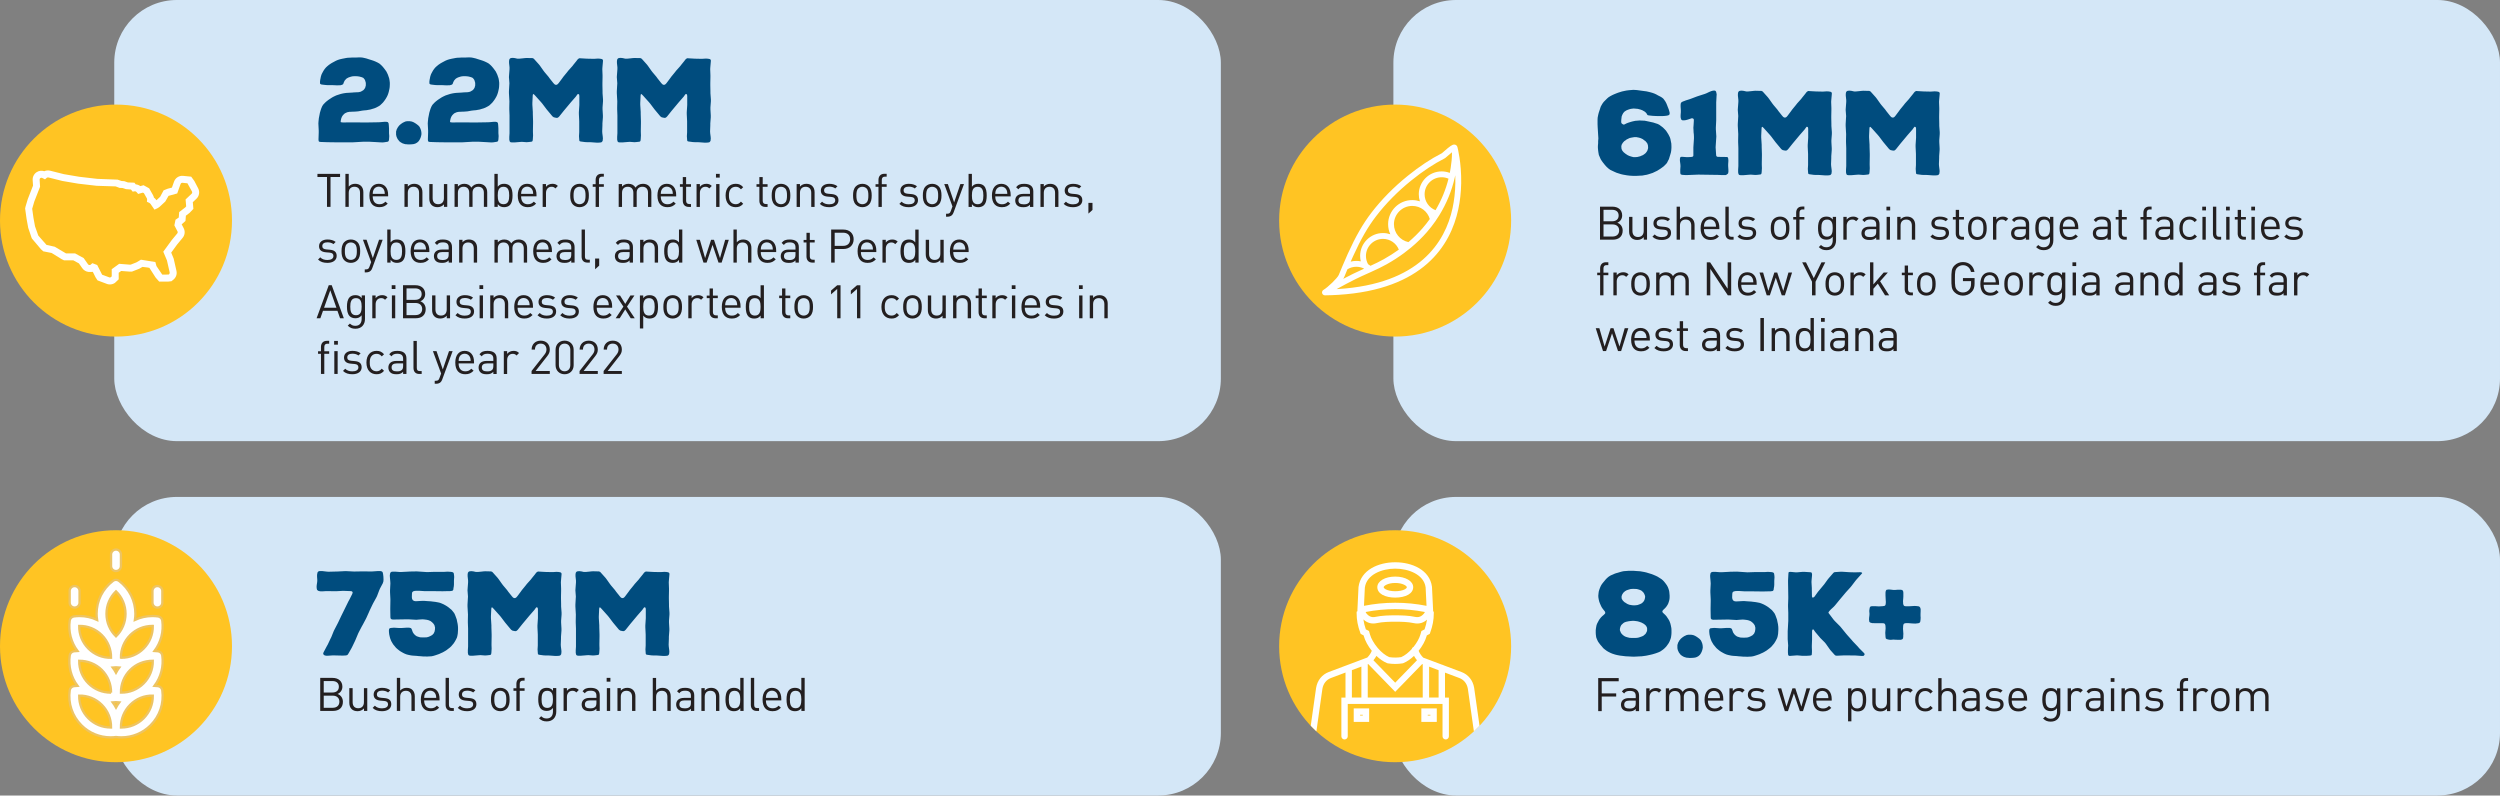
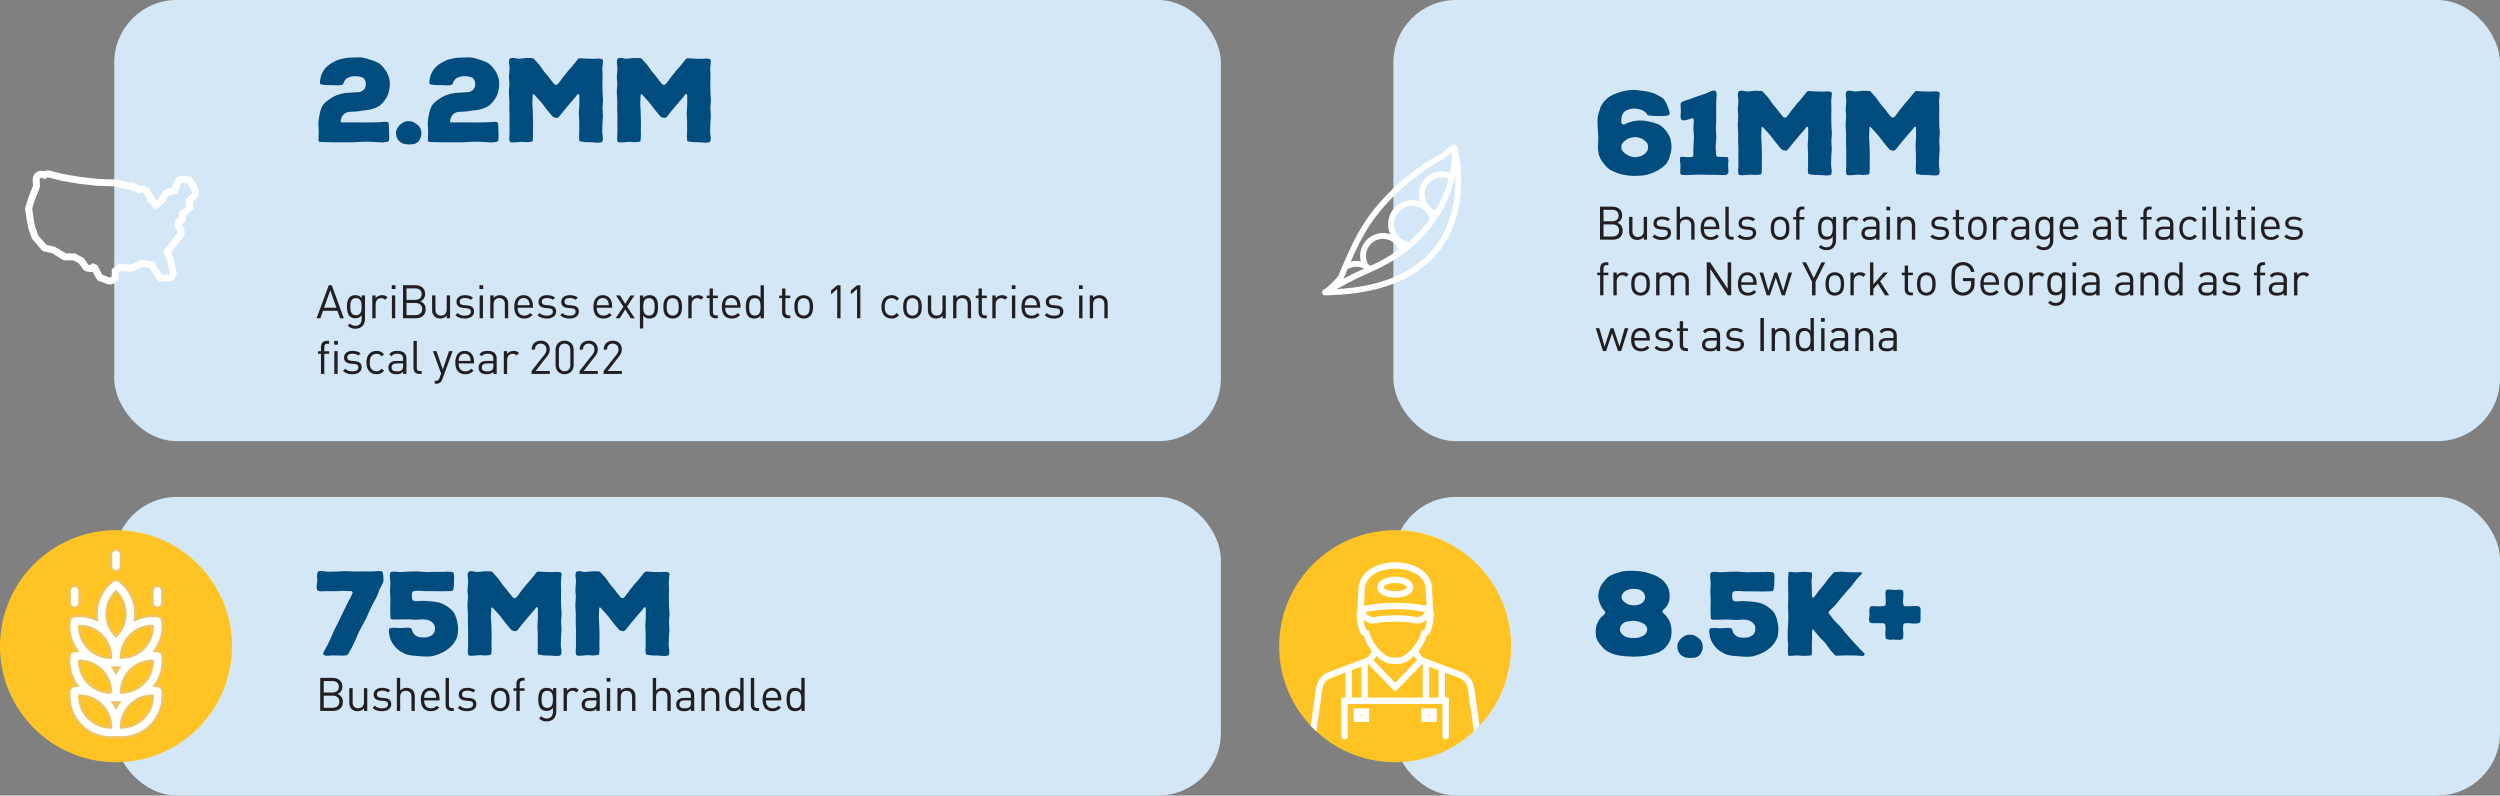
<svg xmlns="http://www.w3.org/2000/svg" id="b" viewBox="0 0 538.806 171.452">
  <rect x="0" y="0" width="538.806" height="171.452" fill="#808080" stroke="none" />
  <g id="c">
    <rect x="300.306" width="238.5" height="95.079" rx="13.5" ry="13.5" fill="#d4e7f7" />
    <rect x="24.623" y="107.099" width="238.5" height="64.353" rx="13.5" ry="13.5" fill="#d4e7f7" />
    <g>
      <g>
        <path d="M408.082,73.919c0,.41-.08,.691-.251,.851-.31,.3-.68,.33-1.1,.33-.781,0-1.131-.27-1.131-.841,0-.57,.36-.87,1.101-.87h1.381v.53Zm.718,1.74v-3.339c0-1.071-.649-1.64-1.969-1.64-.8,0-1.301,.16-1.74,.729l.489,.45c.29-.41,.611-.56,1.241-.56,.9,0,1.261,.36,1.261,1.081v.47h-1.481c-1.101,0-1.699,.559-1.699,1.419,0,.391,.129,.761,.369,1.001,.309,.319,.709,.449,1.39,.449,.66,0,1.02-.13,1.421-.529v.469h.718Zm-5.071,0v-3.15c0-.57-.159-1.03-.509-1.37-.299-.299-.73-.459-1.26-.459-.55,0-1.03,.2-1.381,.599v-.539h-.718v4.919h.718v-3.029c0-.861,.481-1.311,1.221-1.311s1.211,.44,1.211,1.31v3.03h.718Zm-6.128-1.74c0,.41-.08,.691-.25,.851-.311,.3-.681,.33-1.101,.33-.78,0-1.131-.27-1.131-.841,0-.57,.361-.87,1.101-.87h1.381v.53Zm.718,1.74v-3.339c0-1.071-.648-1.64-1.969-1.64-.8,0-1.3,.16-1.74,.729l.49,.45c.29-.41,.61-.56,1.24-.56,.901,0,1.261,.36,1.261,1.081v.47h-1.481c-1.1,0-1.699,.559-1.699,1.419,0,.391,.13,.761,.369,1.001,.31,.319,.71,.449,1.39,.449,.66,0,1.021-.13,1.421-.529v.469h.718Zm-5.047-7.119h-.809v.809h.809v-.809Zm-.05,2.2h-.719v4.919h.719v-4.919Zm-3.014,2.459c0,.961-.16,1.881-1.231,1.881-1.07,0-1.24-.92-1.24-1.881,0-.96,.17-1.88,1.24-1.88,1.071,0,1.231,.92,1.231,1.88m.719,2.46v-7.119h-.719v2.769c-.4-.509-.851-.629-1.391-.629-.5,0-.94,.17-1.2,.429-.499,.5-.599,1.32-.599,2.09,0,.771,.1,1.591,.599,2.091,.26,.259,.7,.429,1.2,.429,.54,0,1.001-.13,1.401-.649v.589h.709Zm-5.228,0v-3.15c0-.57-.16-1.03-.509-1.37-.3-.299-.73-.459-1.261-.459-.55,0-1.03,.2-1.38,.599v-.539h-.719v4.919h.719v-3.029c0-.861,.48-1.311,1.22-1.311,.741,0,1.211,.44,1.211,1.31v3.03h.719Zm-5.539-7.119h-.759v7.119h.759v-7.119Zm-4.29,5.68c0-.921-.589-1.251-1.449-1.331l-.791-.07c-.62-.05-.86-.3-.86-.72,0-.5,.38-.81,1.1-.81,.511,0,.961,.12,1.311,.39l.469-.47c-.439-.359-1.069-.529-1.77-.529-1.05,0-1.809,.539-1.809,1.439,0,.81,.509,1.24,1.469,1.32l.811,.07c.57,.05,.82,.291,.82,.721,0,.58-.5,.87-1.311,.87-.61,0-1.14-.16-1.529-.57l-.48,.48c.54,.519,1.189,.709,2.019,.709,1.191,0,2-.549,2-1.499m-5.869-.301c0,.41-.08,.691-.25,.851-.31,.3-.68,.33-1.1,.33-.781,0-1.131-.27-1.131-.841,0-.57,.36-.87,1.101-.87h1.38v.53Zm.719,1.74v-3.339c0-1.071-.649-1.64-1.969-1.64-.801,0-1.301,.16-1.74,.729l.489,.45c.29-.41,.61-.56,1.241-.56,.9,0,1.26,.36,1.26,1.081v.47h-1.48c-1.101,0-1.7,.559-1.7,1.419,0,.391,.13,.761,.37,1.001,.309,.319,.709,.449,1.39,.449,.66,0,1.02-.13,1.42-.529v.469h.719Zm-6.93,0v-.619h-.38c-.46,0-.67-.27-.67-.72v-3.001h1.05v-.549h-1.05v-1.54h-.719v1.54h-.62v.549h.62v3.021c0,.73,.42,1.319,1.259,1.319h.51Zm-3.218-1.439c0-.921-.589-1.251-1.449-1.331l-.79-.07c-.621-.05-.861-.3-.861-.72,0-.5,.381-.81,1.101-.81,.51,0,.96,.12,1.311,.39l.469-.47c-.439-.359-1.07-.529-1.77-.529-1.051,0-1.809,.539-1.809,1.439,0,.81,.509,1.24,1.469,1.32l.81,.07c.57,.05,.821,.291,.821,.721,0,.58-.501,.87-1.311,.87-.61,0-1.141-.16-1.53-.57l-.479,.48c.539,.519,1.188,.709,2.019,.709,1.191,0,1.999-.549,1.999-1.499m-5.712-1.37h-2.6c.02-.4,.04-.55,.15-.821,.19-.45,.63-.74,1.15-.74s.96,.29,1.15,.74c.11,.271,.13,.421,.15,.821m.72,.539v-.329c0-1.461-.75-2.38-2.02-2.38-1.25,0-2.018,.929-2.018,2.519,0,1.741,.848,2.52,2.148,2.52,.84,0,1.3-.26,1.8-.759l-.49-.43c-.39,.39-.72,.56-1.29,.56-.94,0-1.45-.62-1.45-1.701h3.32Zm-4.644-2.649h-.78l-1.12,3.949-1.3-3.949h-.62l-1.29,3.949-1.13-3.949h-.78l1.56,4.919h.67l1.28-3.819,1.29,3.819h.67l1.55-4.919Z" fill="#231f20" />
        <path d="M497.698,59.139c-.35-.349-.71-.459-1.18-.459-.57,0-1.11,.25-1.38,.659v-.599h-.719v4.919h.719v-3.02c0-.75,.46-1.32,1.18-1.32,.38,0,.58,.09,.85,.36l.53-.54Zm-5.539,2.78c0,.411-.08,.691-.25,.851-.31,.3-.68,.33-1.101,.33-.78,0-1.13-.27-1.13-.84,0-.571,.36-.871,1.1-.871h1.381v.53Zm.719,1.74v-3.339c0-1.071-.649-1.64-1.969-1.64-.801,0-1.301,.16-1.74,.729l.489,.45c.29-.41,.61-.56,1.241-.56,.9,0,1.26,.36,1.26,1.081v.47h-1.481c-1.1,0-1.699,.559-1.699,1.42,0,.39,.13,.76,.37,1,.309,.319,.709,.449,1.389,.449,.661,0,1.021-.13,1.421-.529v.469h.719Zm-4.695-4.34v-.549h-1.05v-.91c0-.451,.2-.721,.66-.721h.39v-.619h-.52c-.84,0-1.249,.589-1.249,1.32v.93h-.63v.549h.63v4.34h.719v-4.34h1.05Zm-5.33,2.901c0-.92-.589-1.25-1.449-1.33l-.79-.071c-.621-.05-.861-.3-.861-.72,0-.5,.38-.81,1.101-.81,.51,0,.96,.12,1.31,.39l.47-.47c-.44-.359-1.07-.529-1.77-.529-1.051,0-1.81,.539-1.81,1.439,0,.811,.509,1.241,1.47,1.321l.81,.07c.57,.05,.82,.29,.82,.72,0,.58-.5,.87-1.31,.87-.611,0-1.141-.16-1.53-.57l-.48,.48c.54,.519,1.189,.709,2.02,.709,1.19,0,1.999-.549,1.999-1.499m-5.868-.301c0,.411-.08,.691-.251,.851-.31,.3-.68,.33-1.1,.33-.781,0-1.131-.27-1.131-.84,0-.571,.36-.871,1.101-.871h1.381v.53Zm.718,1.74v-3.339c0-1.071-.649-1.64-1.969-1.64-.8,0-1.301,.16-1.74,.729l.489,.45c.29-.41,.611-.56,1.241-.56,.9,0,1.261,.36,1.261,1.081v.47h-1.481c-1.101,0-1.699,.559-1.699,1.42,0,.39,.129,.76,.369,1,.309,.319,.709,.449,1.39,.449,.66,0,1.02-.13,1.421-.529v.469h.718Zm-8.018-2.459c0,.96-.16,1.88-1.231,1.88s-1.241-.92-1.241-1.88c0-.961,.17-1.881,1.241-1.881s1.231,.92,1.231,1.881m.718,2.459v-7.119h-.718v2.769c-.401-.509-.851-.629-1.391-.629-.5,0-.941,.17-1.2,.429-.5,.5-.599,1.32-.599,2.091,0,.77,.099,1.59,.599,2.09,.259,.259,.7,.429,1.2,.429,.54,0,1-.13,1.401-.649v.589h.708Zm-5.228,0v-3.15c0-.57-.159-1.03-.509-1.37-.299-.299-.73-.459-1.26-.459-.55,0-1.03,.2-1.381,.599v-.539h-.718v4.919h.718v-3.029c0-.861,.481-1.311,1.221-1.311s1.211,.44,1.211,1.31v3.03h.718Zm-6.128-1.74c0,.411-.08,.691-.25,.851-.31,.3-.681,.33-1.101,.33-.78,0-1.13-.27-1.13-.84,0-.571,.36-.871,1.1-.871h1.381v.53Zm.719,1.74v-3.339c0-1.071-.649-1.64-1.97-1.64-.8,0-1.3,.16-1.74,.729l.49,.45c.29-.41,.61-.56,1.24-.56,.901,0,1.261,.36,1.261,1.081v.47h-1.481c-1.1,0-1.699,.559-1.699,1.42,0,.39,.13,.76,.369,1,.31,.319,.71,.449,1.39,.449,.66,0,1.021-.13,1.421-.529v.469h.719Zm-7.969-1.74c0,.411-.08,.691-.25,.851-.31,.3-.68,.33-1.101,.33-.78,0-1.13-.27-1.13-.84,0-.571,.36-.871,1.1-.871h1.381v.53Zm.719,1.74v-3.339c0-1.071-.649-1.64-1.97-1.64-.8,0-1.3,.16-1.739,.729l.489,.45c.29-.41,.61-.56,1.24-.56,.901,0,1.261,.36,1.261,1.081v.47h-1.481c-1.1,0-1.699,.559-1.699,1.42,0,.39,.13,.76,.369,1,.31,.319,.71,.449,1.39,.449,.661,0,1.021-.13,1.421-.529v.469h.719Zm-5.048-7.119h-.809v.809h.809v-.809Zm-.05,2.2h-.719v4.919h.719v-4.919Zm-3.014,2.425c0,.922-.15,1.845-1.221,1.845-1.07,0-1.23-.923-1.23-1.845,0-.923,.16-1.846,1.23-1.846,1.071,0,1.221,.923,1.221,1.846m.719,2.653v-5.078h-.709v.579c-.4-.519-.84-.639-1.381-.639-.5,0-.94,.17-1.2,.429-.489,.491-.599,1.253-.599,2.056,0,.802,.11,1.564,.599,2.055,.26,.259,.69,.439,1.19,.439,.531,0,.981-.13,1.381-.639v.768c0,.836-.4,1.502-1.351,1.502-.57,0-.82-.169-1.18-.487l-.469,.457c.519,.469,.929,.659,1.669,.659,1.291,0,2.05-.887,2.05-2.101m-4.492-4.679c-.35-.349-.71-.459-1.18-.459-.57,0-1.11,.25-1.38,.659v-.599h-.719v4.919h.719v-3.02c0-.75,.46-1.32,1.18-1.32,.38,0,.58,.09,.85,.36l.53-.54Zm-5.356,2.061c0,.55-.03,1.16-.39,1.52-.23,.23-.55,.36-.9,.36-.351,0-.661-.13-.891-.36-.36-.36-.4-.97-.4-1.52,0-.551,.04-1.161,.4-1.521,.23-.23,.54-.36,.891-.36,.35,0,.67,.13,.9,.36,.36,.36,.39,.97,.39,1.521m.719,0c0-.761-.1-1.451-.599-1.961-.34-.339-.81-.559-1.41-.559-.601,0-1.071,.22-1.411,.559-.499,.51-.599,1.2-.599,1.961,0,.76,.1,1.45,.599,1.96,.34,.339,.81,.559,1.411,.559,.6,0,1.07-.22,1.41-.559,.499-.51,.599-1.2,.599-1.96m-5.865-.35h-2.6c.02-.4,.04-.55,.15-.82,.19-.451,.63-.741,1.15-.741s.96,.29,1.15,.741c.11,.27,.13,.42,.15,.82m.72,.539v-.329c0-1.461-.75-2.38-2.02-2.38-1.25,0-2.019,.929-2.019,2.519,0,1.741,.849,2.52,2.149,2.52,.84,0,1.3-.259,1.8-.759l-.49-.43c-.39,.39-.72,.56-1.29,.56-.94,0-1.45-.62-1.45-1.701h3.32Zm-5.28-.33v-1.129h-2.509v.669h1.75v.54c0,.551-.11,.941-.4,1.291-.33,.4-.83,.61-1.35,.61-.47,0-.921-.18-1.231-.5-.45-.46-.5-.951-.5-2.44,0-1.49,.05-1.971,.5-2.431,.31-.32,.761-.51,1.231-.51,.89,0,1.53,.55,1.73,1.451h.759c-.21-1.251-1.129-2.13-2.489-2.13-.711,0-1.341,.26-1.821,.739-.669,.67-.669,1.371-.669,2.881s0,2.21,.669,2.88c.48,.479,1.12,.739,1.821,.739,.73,0,1.4-.279,1.9-.819,.439-.47,.609-1.02,.609-1.841m-9.109,.141c0,.55-.03,1.16-.39,1.52-.23,.23-.55,.36-.9,.36s-.661-.13-.891-.36c-.36-.36-.4-.97-.4-1.52,0-.551,.04-1.161,.4-1.521,.23-.23,.541-.36,.891-.36s.67,.13,.9,.36c.36,.36,.39,.97,.39,1.521m.719,0c0-.761-.1-1.451-.599-1.961-.34-.339-.81-.559-1.41-.559-.601,0-1.071,.22-1.411,.559-.499,.51-.599,1.2-.599,1.961,0,.76,.1,1.45,.599,1.96,.34,.339,.81,.559,1.411,.559,.6,0,1.07-.22,1.41-.559,.499-.51,.599-1.2,.599-1.96m-4.904,2.459v-.619h-.38c-.46,0-.67-.27-.67-.72v-3.001h1.05v-.549h-1.05v-1.54h-.718v1.54h-.62v.549h.62v3.021c0,.73,.419,1.319,1.258,1.319h.51Zm-5.11,0l-1.96-3.039,1.67-1.88h-.9l-2.22,2.56v-4.76h-.718v7.119h.718v-1.42l.96-1.099,1.56,2.519h.89Zm-5.073-4.52c-.35-.349-.71-.459-1.18-.459-.57,0-1.11,.25-1.38,.659v-.599h-.719v4.919h.719v-3.02c0-.75,.46-1.32,1.18-1.32,.38,0,.58,.09,.85,.36l.53-.54Zm-5.356,2.061c0,.55-.03,1.16-.39,1.52-.231,.23-.551,.36-.901,.36s-.66-.13-.89-.36c-.36-.36-.4-.97-.4-1.52,0-.551,.04-1.161,.4-1.521,.23-.23,.54-.36,.89-.36s.67,.13,.901,.36c.36,.36,.39,.97,.39,1.521m.719,0c0-.761-.1-1.451-.599-1.961-.34-.339-.811-.559-1.411-.559s-1.07,.22-1.41,.559c-.499,.51-.599,1.2-.599,1.961,0,.76,.1,1.45,.599,1.96,.34,.339,.81,.559,1.41,.559s1.071-.22,1.411-.559c.499-.51,.599-1.2,.599-1.96m-4.064-4.66h-.82l-1.66,3.41-1.679-3.41h-.82l2.12,4.18v2.939h.759v-2.939l2.1-4.18Zm-7.16,2.2h-.78l-1.12,3.949-1.3-3.949h-.62l-1.29,3.949-1.13-3.949h-.78l1.56,4.919h.67l1.28-3.819,1.29,3.819h.67l1.55-4.919Zm-8.349,2.11h-2.6c.02-.4,.04-.55,.15-.82,.19-.451,.63-.741,1.15-.741s.96,.29,1.15,.741c.11,.27,.13,.42,.15,.82m.72,.539v-.329c0-1.461-.75-2.38-2.02-2.38-1.25,0-2.019,.929-2.019,2.519,0,1.741,.849,2.52,2.149,2.52,.84,0,1.3-.259,1.8-.759l-.49-.43c-.39,.39-.72,.56-1.29,.56-.94,0-1.45-.62-1.45-1.701h3.32Zm-5.492,2.27v-7.119h-.759v5.689l-3.781-5.689h-.719v7.119h.759v-5.709l3.781,5.709h.719Zm-9.13,0v-3.15c0-.57-.18-1.03-.529-1.37-.3-.289-.74-.459-1.27-.459-.691,0-1.241,.28-1.621,.819-.299-.539-.829-.819-1.509-.819-.551,0-1.041,.2-1.391,.599v-.539h-.719v4.919h.719v-3.029c0-.861,.49-1.311,1.23-1.311,.741,0,1.211,.44,1.211,1.31v3.03h.719v-3.11c0-.78,.51-1.23,1.23-1.23,.741,0,1.211,.44,1.211,1.31v3.03h.719Zm-9.116-2.459c0,.55-.03,1.16-.39,1.52-.23,.23-.55,.36-.901,.36-.35,0-.66-.13-.89-.36-.36-.36-.4-.97-.4-1.52,0-.551,.04-1.161,.4-1.521,.23-.23,.54-.36,.89-.36,.351,0,.671,.13,.901,.36,.36,.36,.39,.97,.39,1.521m.719,0c0-.761-.1-1.451-.599-1.961-.34-.339-.81-.559-1.411-.559-.6,0-1.07,.22-1.41,.559-.499,.51-.599,1.2-.599,1.961,0,.76,.1,1.45,.599,1.96,.34,.339,.81,.559,1.41,.559,.601,0,1.071-.22,1.411-.559,.499-.51,.599-1.2,.599-1.96m-4.579-2.061c-.35-.349-.71-.459-1.18-.459-.57,0-1.11,.25-1.38,.659v-.599h-.719v4.919h.719v-3.02c0-.75,.46-1.32,1.18-1.32,.38,0,.58,.09,.85,.36l.53-.54Zm-4.369,.18v-.549h-1.05v-.91c0-.451,.2-.721,.66-.721h.39v-.619h-.52c-.839,0-1.249,.589-1.249,1.32v.93h-.63v.549h.63v4.34h.719v-4.34h1.05Z" fill="#231f20" />
        <path d="M496.32,50.22c0-.92-.589-1.25-1.449-1.33l-.79-.07c-.621-.05-.861-.3-.861-.72,0-.501,.38-.811,1.101-.811,.51,0,.96,.12,1.31,.39l.47-.469c-.44-.36-1.07-.529-1.77-.529-1.051,0-1.81,.539-1.81,1.439,0,.81,.51,1.24,1.47,1.32l.81,.07c.57,.05,.82,.29,.82,.72,0,.581-.5,.871-1.31,.871-.611,0-1.141-.16-1.53-.571l-.48,.481c.54,.519,1.189,.708,2.02,.708,1.19,0,1.999-.549,1.999-1.499m-5.712-1.369h-2.6c.02-.401,.04-.551,.15-.821,.19-.45,.63-.741,1.15-.741s.96,.291,1.15,.741c.11,.27,.13,.42,.15,.821m.72,.538v-.329c0-1.46-.75-2.379-2.02-2.379-1.25,0-2.018,.929-2.018,2.519,0,1.741,.848,2.519,2.148,2.519,.84,0,1.3-.259,1.8-.758l-.49-.431c-.39,.39-.72,.561-1.29,.561-.94,0-1.45-.621-1.45-1.702h3.32Zm-5.32-4.848h-.809v.809h.809v-.809Zm-.05,2.2h-.719v4.919h.719v-4.919Zm-1.918,4.918v-.618h-.38c-.46,0-.67-.27-.67-.721v-3.001h1.05v-.548h-1.05v-1.54h-.718v1.54h-.62v.548h.62v3.021c0,.731,.419,1.319,1.258,1.319h.51Zm-3.475-7.118h-.809v.809h.809v-.809Zm-.05,2.2h-.719v4.919h.719v-4.919Zm-1.81,4.918v-.618h-.39c-.5,0-.66-.24-.66-.72v-5.78h-.719v5.81c0,.749,.389,1.308,1.249,1.308h.52Zm-3.263-7.118h-.809v.809h.809v-.809Zm-.05,2.2h-.719v4.919h.719v-4.919Zm-1.897,4.25l-.49-.471c-.37,.411-.66,.561-1.13,.561-.48,0-.88-.19-1.14-.561-.23-.32-.32-.7-.32-1.32s.09-1,.32-1.32c.26-.371,.66-.561,1.14-.561,.47,0,.76,.14,1.13,.551l.49-.461c-.51-.549-.94-.728-1.62-.728-1.24,0-2.179,.838-2.179,2.519s.939,2.519,2.179,2.519c.68,0,1.11-.179,1.62-.728m-5.803-1.071c0,.41-.08,.69-.25,.85-.31,.301-.68,.331-1.1,.331-.781,0-1.131-.271-1.131-.841s.36-.871,1.101-.871h1.38v.531Zm.719,1.739v-3.339c0-1.071-.649-1.639-1.969-1.639-.801,0-1.301,.159-1.74,.728l.489,.451c.29-.411,.61-.561,1.241-.561,.9,0,1.26,.361,1.26,1.081v.471h-1.481c-1.1,0-1.699,.558-1.699,1.419,0,.39,.13,.761,.37,1,.309,.32,.709,.449,1.389,.449,.661,0,1.021-.129,1.421-.529v.469h.719Zm-4.695-4.34v-.548h-1.05v-.911c0-.45,.2-.721,.66-.721h.39v-.618h-.52c-.839,0-1.249,.588-1.249,1.319v.931h-.63v.548h.63v4.34h.719v-4.34h1.05Zm-5.35,4.34v-.618h-.38c-.46,0-.67-.27-.67-.721v-3.001h1.05v-.548h-1.05v-1.54h-.719v1.54h-.62v.548h.62v3.021c0,.731,.42,1.319,1.259,1.319h.51Zm-4.135-1.739c0,.41-.08,.69-.251,.85-.31,.301-.68,.331-1.1,.331-.78,0-1.131-.271-1.131-.841s.361-.871,1.101-.871h1.381v.531Zm.718,1.739v-3.339c0-1.071-.649-1.639-1.969-1.639-.8,0-1.301,.159-1.74,.728l.489,.451c.29-.411,.611-.561,1.241-.561,.9,0,1.261,.361,1.261,1.081v.471h-1.481c-1.1,0-1.699,.558-1.699,1.419,0,.39,.129,.761,.369,1,.309,.32,.71,.449,1.39,.449,.66,0,1.02-.129,1.421-.529v.469h.718Zm-7.75-2.808h-2.6c.02-.401,.04-.551,.15-.821,.19-.45,.63-.741,1.15-.741s.96,.291,1.15,.741c.11,.27,.13,.42,.15,.821m.72,.538v-.329c0-1.46-.75-2.379-2.02-2.379-1.25,0-2.018,.929-2.018,2.519,0,1.741,.848,2.519,2.148,2.519,.84,0,1.3-.259,1.8-.758l-.49-.431c-.39,.39-.72,.561-1.29,.561-.94,0-1.45-.621-1.45-1.702h3.32Zm-6.097-.224c0,.923-.15,1.846-1.221,1.846-1.07,0-1.231-.923-1.231-1.846s.161-1.846,1.231-1.846c1.071,0,1.221,.923,1.221,1.846m.718,2.654v-5.079h-.708v.579c-.401-.519-.841-.638-1.381-.638-.5,0-.94,.169-1.2,.429-.49,.49-.599,1.253-.599,2.055s.109,1.565,.599,2.055c.26,.26,.69,.439,1.19,.439,.53,0,.98-.129,1.381-.638v.768c0,.835-.401,1.502-1.351,1.502-.57,0-.82-.169-1.18-.488l-.47,.458c.519,.469,.93,.658,1.67,.658,1.291,0,2.049-.887,2.049-2.1m-5.926-1.899c0,.41-.08,.69-.25,.85-.31,.301-.681,.331-1.101,.331-.78,0-1.13-.271-1.13-.841s.36-.871,1.1-.871h1.381v.531Zm.719,1.739v-3.339c0-1.071-.649-1.639-1.97-1.639-.8,0-1.3,.159-1.74,.728l.49,.451c.29-.411,.61-.561,1.24-.561,.901,0,1.261,.361,1.261,1.081v.471h-1.481c-1.1,0-1.699,.558-1.699,1.419,0,.39,.13,.761,.369,1,.31,.32,.71,.449,1.39,.449,.66,0,1.021-.129,1.421-.529v.469h.719Zm-4.517-4.519c-.35-.35-.71-.459-1.18-.459-.57,0-1.11,.249-1.38,.658v-.599h-.719v4.919h.719v-3.02c0-.75,.46-1.32,1.18-1.32,.38,0,.58,.09,.85,.36l.53-.539Zm-5.356,2.06c0,.55-.03,1.16-.39,1.52-.23,.231-.551,.361-.901,.361s-.66-.13-.89-.361c-.36-.36-.4-.97-.4-1.52s.04-1.16,.4-1.521c.23-.23,.54-.36,.89-.36s.671,.13,.901,.36c.36,.361,.39,.971,.39,1.521m.719,0c0-.76-.1-1.451-.599-1.96-.34-.34-.81-.559-1.411-.559-.6,0-1.07,.219-1.41,.559-.499,.509-.599,1.2-.599,1.96s.1,1.45,.599,1.96c.34,.34,.81,.559,1.41,.559,.601,0,1.071-.219,1.411-.559,.499-.51,.599-1.2,.599-1.96m-4.904,2.459v-.618h-.38c-.46,0-.67-.27-.67-.721v-3.001h1.05v-.548h-1.05v-1.54h-.719v1.54h-.62v.548h.62v3.021c0,.731,.419,1.319,1.259,1.319h.51Zm-3.218-1.439c0-.92-.589-1.25-1.449-1.33l-.791-.07c-.62-.05-.86-.3-.86-.72,0-.501,.38-.811,1.101-.811,.51,0,.96,.12,1.31,.39l.469-.469c-.439-.36-1.069-.529-1.769-.529-1.051,0-1.81,.539-1.81,1.439,0,.81,.509,1.24,1.469,1.32l.811,.07c.57,.05,.82,.29,.82,.72,0,.581-.5,.871-1.31,.871-.611,0-1.141-.16-1.53-.571l-.48,.481c.54,.519,1.189,.708,2.02,.708,1.19,0,1.999-.549,1.999-1.499m-7.29,1.439v-3.15c0-.57-.16-1.03-.509-1.369-.3-.3-.73-.459-1.26-.459-.55,0-1.031,.199-1.381,.598v-.538h-.719v4.918h.719v-3.029c0-.861,.48-1.311,1.221-1.311,.74,0,1.21,.44,1.21,1.31v3.03h.719Zm-5.389-7.118h-.809v.809h.809v-.809Zm-.05,2.2h-.719v4.919h.719v-4.919Zm-2.965,3.179c0,.41-.08,.69-.251,.85-.31,.301-.68,.331-1.1,.331-.781,0-1.131-.271-1.131-.841s.36-.871,1.101-.871h1.381v.531Zm.718,1.739v-3.339c0-1.071-.649-1.639-1.969-1.639-.8,0-1.301,.159-1.74,.728l.489,.451c.29-.411,.611-.561,1.241-.561,.9,0,1.261,.361,1.261,1.081v.471h-1.481c-1.101,0-1.699,.558-1.699,1.419,0,.39,.129,.761,.369,1,.309,.32,.709,.449,1.39,.449,.66,0,1.02-.129,1.421-.529v.469h.718Zm-4.517-4.519c-.35-.35-.71-.459-1.18-.459-.57,0-1.11,.249-1.38,.658v-.599h-.718v4.919h.718v-3.02c0-.75,.46-1.32,1.18-1.32,.38,0,.58,.09,.85,.36l.53-.539Zm-5.571,2.025c0,.923-.15,1.846-1.221,1.846-1.07,0-1.231-.923-1.231-1.846s.161-1.846,1.231-1.846c1.071,0,1.221,.923,1.221,1.846m.718,2.654v-5.079h-.708v.579c-.401-.519-.841-.638-1.381-.638-.5,0-.941,.169-1.2,.429-.49,.49-.599,1.253-.599,2.055s.109,1.565,.599,2.055c.259,.26,.69,.439,1.19,.439,.53,0,.98-.129,1.381-.638v.768c0,.835-.401,1.502-1.351,1.502-.57,0-.82-.169-1.18-.488l-.47,.458c.519,.469,.93,.658,1.67,.658,1.291,0,2.049-.887,2.049-2.1m-6.829-4.5v-.548h-1.05v-.911c0-.45,.2-.721,.66-.721h.39v-.618h-.52c-.84,0-1.249,.588-1.249,1.319v.931h-.63v.548h.63v4.34h.719v-4.34h1.05Zm-3.947,1.881c0,.55-.03,1.16-.39,1.52-.23,.231-.551,.361-.901,.361s-.66-.13-.89-.361c-.36-.36-.4-.97-.4-1.52s.04-1.16,.4-1.521c.23-.23,.54-.36,.89-.36s.671,.13,.901,.36c.36,.361,.39,.971,.39,1.521m.719,0c0-.76-.1-1.451-.599-1.96-.34-.34-.811-.559-1.411-.559s-1.07,.219-1.41,.559c-.499,.509-.599,1.2-.599,1.96s.1,1.45,.599,1.96c.34,.34,.81,.559,1.41,.559s1.071-.219,1.411-.559c.499-.51,.599-1.2,.599-1.96m-7.16,1.02c0-.92-.589-1.25-1.449-1.33l-.791-.07c-.62-.05-.86-.3-.86-.72,0-.501,.38-.811,1.1-.811,.511,0,.961,.12,1.311,.39l.469-.469c-.439-.36-1.069-.529-1.77-.529-1.05,0-1.809,.539-1.809,1.439,0,.81,.509,1.24,1.469,1.32l.811,.07c.57,.05,.82,.29,.82,.72,0,.581-.5,.871-1.311,.871-.61,0-1.14-.16-1.529-.571l-.48,.481c.539,.519,1.189,.708,2.019,.708,1.191,0,2-.549,2-1.499m-4.866,1.439v-.618h-.39c-.5,0-.66-.24-.66-.72v-5.78h-.719v5.81c0,.749,.389,1.308,1.249,1.308h.52Zm-3.79-2.808h-2.6c.02-.401,.04-.551,.15-.821,.19-.45,.63-.741,1.15-.741s.96,.291,1.15,.741c.11,.27,.13,.42,.15,.821m.72,.538v-.329c0-1.46-.75-2.379-2.02-2.379-1.25,0-2.019,.929-2.019,2.519,0,1.741,.849,2.519,2.149,2.519,.84,0,1.3-.259,1.8-.758l-.49-.431c-.39,.39-.72,.561-1.29,.561-.94,0-1.45-.621-1.45-1.702h3.32Zm-5.339,2.27v-3.16c0-1.11-.659-1.818-1.769-1.818-.551,0-1.021,.189-1.381,.598v-2.738h-.719v7.118h.719v-3.04c0-.85,.49-1.3,1.23-1.3,.741,0,1.201,.44,1.201,1.3v3.04h.719Zm-5.067-1.439c0-.92-.589-1.25-1.449-1.33l-.791-.07c-.62-.05-.86-.3-.86-.72,0-.501,.38-.811,1.101-.811,.51,0,.96,.12,1.31,.39l.469-.469c-.439-.36-1.069-.529-1.769-.529-1.051,0-1.81,.539-1.81,1.439,0,.81,.509,1.24,1.469,1.32l.811,.07c.57,.05,.82,.29,.82,.72,0,.581-.5,.871-1.31,.871-.611,0-1.141-.16-1.53-.571l-.48,.481c.54,.519,1.189,.708,2.02,.708,1.19,0,1.999-.549,1.999-1.499m-5.176,1.439v-4.918h-.719v3.029c0,.861-.49,1.311-1.23,1.311-.741,0-1.201-.44-1.201-1.31v-3.03h-.719v3.14c0,.57,.15,1.04,.499,1.379,.3,.3,.74,.459,1.271,.459,.55,0,1.04-.209,1.39-.608v.548h.709Zm-6.12-5.209c0,.85-.61,1.241-1.4,1.241h-1.861v-2.472h1.861c.79,0,1.4,.381,1.4,1.231m.11,3.22c0,.8-.55,1.311-1.43,1.311h-1.941v-2.612h1.941c.88,0,1.43,.501,1.43,1.301m.759,.02c0-.85-.479-1.44-1.159-1.69,.6-.22,1.049-.81,1.049-1.56,0-1.191-.859-1.899-2.099-1.899h-2.68v7.118h2.77c1.26,0,2.119-.678,2.119-1.969" fill="#231f20" />
      </g>
      <path d="M417.93,34.06v-.4l.1-1.325v-.4l-.075-1.325v-.4l.1-1.325v-.4l-.1-1.35v-.4l-.025-1.325v-.4l.025-1.325v-.4l-.05-1.325,.025-.4,.1-1.125,.025-.3-.05-.2-.15-.125-.175-.05-.3-.05-.425-.025-.75,.05h-.4l-1.175-.025-1.325-.075-.325-.025-.25,.125-.2,.2-.2,.275-.65,.8-.25,.325-.875,.975-.25,.325-.8,.975-.25,.35-.75,1-.225,.25-.225,.125h-.25l-.225-.125-.25-.275-.775-.975-.25-.35-.825-.975-.25-.325-.725-1.025-.25-.325-.875-.975-.25-.275-.275-.125h-.325l-.95-.025-.375,.025-.425,.05-.775,.075h-.4l-.55-.125-.425-.05-.325,.025-.2,.05-.15,.125-.1,.175-.05,.325v.4l.1,.925v.4l-.1,1.325-.025,.4,.1,1.325-.025,.4-.075,1.325v.4l.075,1.35,.025,.4-.025,1.325v.4l.05,1.325v3.85l-.05,.775v.575l.05,.25,.05,.175,.15,.15,.3,.05h.575l1.2-.1,.4-.025,.975,.075,.4-.025,.65-.075,.175-.05,.1-.15,.05-.325,.025-.425,.025-.4-.025-.75v-.375l.025-1.55v-.4l-.05-1.575v-.4l-.1-1.575v-.4l.075-1.575,.05-.275,.15-.05,.325,.325,1.3,1.45,.25,.3,.925,1.225,1.25,1.5,.275,.2,.3,.075,.275,.05h.2l.175-.075,.225-.2,1-1.25,1.525-1.825,1.05-1.2,.25-.35,.175-.225h.15l.15,.1,.05,.3v1.95l-.1,1.55v.4l.075,1.575v2.35l-.05,.85,.025,.375,.025,.35,.025,.25,.1,.125,.175,.05,.925,.125,.45,.025h.625l.425,.025,1,.075h.4l.375-.025,.275-.05,.15-.125,.125-.2,.025-.275,.025-.2-.025-.375-.1-.775-.025-.4,.05-1.325Zm-23.249,0v-.4l.1-1.325v-.4l-.075-1.325v-.4l.1-1.325v-.4l-.1-1.35v-.4l-.025-1.325v-.4l.025-1.325v-.4l-.05-1.325,.025-.4,.1-1.125,.025-.3-.05-.2-.15-.125-.175-.05-.3-.05-.425-.025-.75,.05h-.4l-1.175-.025-1.325-.075-.325-.025-.25,.125-.2,.2-.2,.275-.65,.8-.25,.325-.875,.975-.25,.325-.8,.975-.25,.35-.75,1-.225,.25-.225,.125h-.25l-.225-.125-.25-.275-.775-.975-.25-.35-.825-.975-.25-.325-.725-1.025-.25-.325-.875-.975-.25-.275-.275-.125h-.325l-.95-.025-.375,.025-.425,.05-.775,.075h-.4l-.55-.125-.425-.05-.325,.025-.2,.05-.15,.125-.1,.175-.05,.325v.4l.1,.925v.4l-.1,1.325-.025,.4,.1,1.325-.025,.4-.075,1.325v.4l.075,1.35,.025,.4-.025,1.325v.4l.05,1.325v3.85l-.05,.775v.575l.05,.25,.05,.175,.15,.15,.3,.05h.575l1.2-.1,.4-.025,.975,.075,.4-.025,.65-.075,.175-.05,.1-.15,.05-.325,.025-.425,.025-.4-.025-.75v-.375l.025-1.55v-.4l-.05-1.575v-.4l-.1-1.575v-.4l.075-1.575,.05-.275,.15-.05,.325,.325,1.3,1.45,.25,.3,.925,1.225,1.25,1.5,.275,.2,.3,.075,.275,.05h.2l.175-.075,.225-.2,1-1.25,1.525-1.825,1.05-1.2,.25-.35,.175-.225h.15l.15,.1,.05,.3v1.95l-.1,1.55v.4l.075,1.575v2.35l-.05,.85,.025,.375,.025,.35,.025,.25,.1,.125,.175,.05,.925,.125,.45,.025h.625l.425,.025,1,.075h.4l.375-.025,.275-.05,.15-.125,.125-.2,.025-.275,.025-.2-.025-.375-.1-.775-.025-.4,.05-1.325Zm-22.225,1.75v-.4l.05-.75-.025-.375-.025-.175-.1-.225-.15-.05-1.8-.025-.3-.025-.15-.1-.075-.15-.025-.25-.1-1.55,.025-.4,.1-1.525,.025-.4-.1-1.55v-.4l.075-1.525v-3.9l.025-.4,.05-.975,.025-.3-.05-.3-.075-.3-.125-.175-.25-.075-.3,.025-.375,.1-.425,.175-.575,.275-.375,.15-1.325,.425-.375,.125-1.325,.5-.35,.125-.725,.225-.375,.15-.225,.075-.25,.125-.125,.1-.1,.15-.05,.325v.425l.05,.775v.425l-.05,.625v.4l.025,.2,.075,.25,.1,.175,.225,.1h.325l.375-.05,.375-.1,.9-.3,.225,.025,.15,.1,.075,.15v.275l-.05,.85-.05,.65,.025,.4,.025,.625,.05,.375,.025,.55v.375l-.1,1.5-.025,.4v1.775l-.075,.175-.15,.075-.3,.05-.575,.025h-.4l-1-.075-.275,.05-.1,.275-.025,.175v.375l.1,.75,.025,.4-.05,.75v.575l.025,.25,.05,.15,.1,.075,.275,.075,.825,.05,2.525-.1h.4l3.375,.05h.4l1.075,.05h.725l.175-.075,.175-.125,.175-.15,.075-.325v-.425l-.05-.825Zm-18.575-2.3l-.4,.175-.6,.15-.35,.025h-.5l-.4-.1-.475-.15-.375-.175-.45-.3-.4-.325-.275-.325-.175-.375-.025-.2-.025-.4,.075-.325,.175-.3,.1-.15,.3-.325,.2-.125,.325-.25,.175-.075,.3-.15,.175-.075,.35-.075,.575-.1h.55l.35,.075,.15,.025,.4,.125,.425,.2,.35,.275,.2,.125,.275,.325,.125,.15,.15,.4,.025,.2,.025,.425-.05,.225-.125,.375-.125,.2-.225,.3-.275,.225-.325,.225-.2,.075Zm6.325-2.575l-.2-1-.125-.375-.275-.55-.2-.325-.325-.5-.275-.3-.4-.4-.325-.25-.475-.35-.35-.175-.55-.175-.375-.125-1.5-.325-.4-.075-.65-.025-.4-.025-.55,.05-.375,.025-.575,.125-.375,.1-.625,.2-.375,.15-.325,.175-.2,.075-.175-.05-.275-.175-.125-.25v-.3l.025-.375,.05-.4,.025-.225,.15-.375,.175-.325,.225-.275,.125-.1,.35-.225,.175-.075,.4-.15,.375-.1,.575-.075,.35,.025,.575,.05,.375,.1,.2,.05,.4,.15,.525,.3,.15,.125,.25,.275,.125,.25,.15,.125,.3,.05,.65,.075,.4,.025,.625,.025h1.25l.4-.025,.425-.05,.35-.075,.25-.175,.05-.3-.025-.175-.1-.375-.05-.175-.15-.4-.075-.175-.15-.4-.175-.425-.2-.375-.225-.325-.225-.3-.275-.225-.325-.2-.55-.275-.35-.2-.375-.175-.4-.15-.425-.125-.4-.1-.55-.125-.4-.05-1.65-.225-.75-.05-.575,.05-.35,.025-.575,.075-.375,.075-.575,.125-.8,.25-.4,.15-.55,.225-.375,.175-.375,.2-.375,.225-.325,.275-.725,.725-.25,.325-.225,.375-.2,.375-.175,.55-.25,.75-.1,.4-.125,.625-.025,.4v1.05l.025,.6,.025,.4,.05,.85,.075,1.2-.05,.575v.425l-.05,.625v.425l.05,.55,.05,.375,.1,.575,.15,.35,.25,.575,.225,.35,.25,.35,.275,.35,.275,.325,.275,.3,.45,.4,.325,.225,.575,.275,.375,.175,.4,.175,.95,.3,.425,.1,.85,.15,.625,.075,.825,.05h.4l.55-.025,.4-.025,.55-.025,.375-.075,.575-.1,.35-.1,.55-.175,.375-.125,.575-.275,.375-.175,.35-.225,.325-.2,.45-.325,.3-.225,.425-.425,.25-.275,.25-.5,.175-.325,.175-.575,.125-.4,.125-.425,.075-.4,.05-.625v-.375l-.025-.575Z" fill="#004c7e" />
    </g>
    <rect x="24.623" width="238.5" height="95.079" rx="13.5" ry="13.5" fill="#d4e7f7" />
    <g>
      <g>
        <path d="M134.022,80.597v-.639h-3.06l2.491-3.18c.389-.501,.569-.871,.569-1.441,0-1.17-.789-1.919-1.96-1.919-1.19,0-1.959,.809-1.959,1.929h.719c0-.92,.58-1.29,1.24-1.29,.781,0,1.241,.51,1.241,1.28,0,.39-.13,.7-.4,1.05l-2.81,3.571v.639h3.929Zm-5.183,0v-.639h-3.06l2.491-3.18c.389-.501,.569-.871,.569-1.441,0-1.17-.789-1.919-1.96-1.919-1.19,0-1.959,.809-1.959,1.929h.719c0-.92,.58-1.29,1.24-1.29,.781,0,1.241,.51,1.241,1.28,0,.39-.13,.7-.4,1.05l-2.81,3.571v.639h3.929Zm-5.923-1.939c0,.78-.44,1.36-1.231,1.36-.79,0-1.23-.58-1.23-1.36v-3.241c0-.78,.44-1.36,1.23-1.36,.791,0,1.231,.58,1.231,1.36v3.241Zm.719,.04v-3.321c0-1.18-.839-1.959-1.95-1.959-1.11,0-1.949,.779-1.949,1.959v3.321c0,1.18,.839,1.959,1.949,1.959,1.111,0,1.95-.779,1.95-1.959m-5.143,1.899v-.639h-3.06l2.491-3.18c.389-.501,.569-.871,.569-1.441,0-1.17-.789-1.919-1.959-1.919-1.191,0-1.96,.809-1.96,1.929h.719c0-.92,.58-1.29,1.241-1.29,.78,0,1.24,.51,1.24,1.28,0,.39-.13,.7-.4,1.05l-2.81,3.571v.639h3.929Zm-6.63-4.52c-.35-.349-.71-.459-1.18-.459-.57,0-1.11,.25-1.38,.659v-.599h-.719v4.919h.719v-3.02c0-.75,.46-1.32,1.18-1.32,.38,0,.58,.09,.85,.36l.53-.54Zm-5.538,2.78c0,.411-.081,.691-.251,.851-.31,.3-.68,.33-1.1,.33-.781,0-1.131-.27-1.131-.84,0-.571,.36-.871,1.101-.871h1.381v.53Zm.718,1.74v-3.339c0-1.071-.649-1.64-1.969-1.64-.801,0-1.301,.16-1.74,.729l.489,.45c.29-.41,.611-.56,1.241-.56,.9,0,1.261,.36,1.261,1.081v.47h-1.481c-1.101,0-1.699,.559-1.699,1.42,0,.39,.129,.76,.369,1,.309,.319,.709,.449,1.39,.449,.66,0,1.02-.13,1.421-.529v.469h.718Zm-5.601-2.809h-2.6c.02-.4,.04-.55,.15-.82,.19-.451,.63-.741,1.15-.741s.96,.29,1.15,.741c.11,.27,.13,.42,.15,.82m.72,.539v-.329c0-1.461-.75-2.38-2.02-2.38-1.25,0-2.018,.929-2.018,2.519,0,1.741,.848,2.52,2.148,2.52,.84,0,1.3-.259,1.8-.759l-.49-.43c-.39,.39-.72,.56-1.29,.56-.94,0-1.45-.62-1.45-1.701h3.32Zm-4.61-2.649h-.78l-1.34,3.95-1.35-3.95h-.78l1.77,4.82-.35,.96c-.16,.45-.31,.61-.81,.61h-.22v.639h.31c.35,0,.7-.09,.96-.339,.14-.13,.25-.31,.35-.58l2.24-6.11Zm-6.671,4.919v-.619h-.39c-.5,0-.66-.24-.66-.72v-5.78h-.718v5.81c0,.75,.389,1.309,1.248,1.309h.52Zm-4.001-1.74c0,.411-.08,.691-.25,.851-.31,.3-.681,.33-1.101,.33-.78,0-1.13-.27-1.13-.84,0-.571,.36-.871,1.1-.871h1.381v.53Zm.719,1.74v-3.339c0-1.071-.649-1.64-1.97-1.64-.8,0-1.3,.16-1.739,.729l.489,.45c.29-.41,.61-.56,1.24-.56,.901,0,1.261,.36,1.261,1.081v.47h-1.481c-1.1,0-1.699,.559-1.699,1.42,0,.39,.13,.76,.369,1,.31,.319,.71,.449,1.39,.449,.661,0,1.021-.13,1.421-.529v.469h.719Zm-4.827-.669l-.49-.47c-.37,.41-.66,.56-1.13,.56-.48,0-.88-.19-1.14-.56-.23-.32-.32-.7-.32-1.32,0-.621,.09-1.001,.32-1.321,.26-.37,.66-.56,1.14-.56,.47,0,.76,.14,1.13,.55l.49-.46c-.51-.549-.94-.729-1.62-.729-1.24,0-2.179,.839-2.179,2.52,0,1.68,.939,2.519,2.179,2.519,.68,0,1.11-.18,1.62-.729m-4.829-.77c0-.92-.589-1.25-1.449-1.33l-.791-.071c-.62-.05-.86-.3-.86-.72,0-.5,.38-.81,1.1-.81,.511,0,.961,.12,1.311,.39l.469-.47c-.439-.359-1.069-.529-1.77-.529-1.05,0-1.809,.539-1.809,1.439,0,.811,.509,1.241,1.469,1.321l.811,.07c.57,.05,.82,.29,.82,.72,0,.58-.5,.87-1.311,.87-.61,0-1.14-.16-1.529-.57l-.48,.48c.54,.519,1.189,.709,2.019,.709,1.191,0,2-.549,2-1.499m-5.121-5.68h-.809v.809h.809v-.809Zm-.05,2.2h-.719v4.919h.719v-4.919Zm-1.828,.579v-.549h-1.05v-.91c0-.451,.2-.721,.66-.721h.39v-.619h-.52c-.839,0-1.249,.589-1.249,1.32v.93h-.63v.549h.63v4.34h.719v-4.34h1.05Z" fill="#231f20" />
        <path d="M238.736,68.597v-3.15c0-.57-.16-1.03-.509-1.37-.3-.299-.73-.459-1.261-.459-.55,0-1.03,.2-1.38,.599v-.539h-.719v4.919h.719v-3.029c0-.861,.48-1.311,1.22-1.311,.741,0,1.211,.44,1.211,1.31v3.03h.719Zm-5.389-7.119h-.809v.809h.809v-.809Zm-.05,2.2h-.719v4.919h.719v-4.919Zm-4.12,3.48c0-.92-.589-1.25-1.449-1.33l-.791-.071c-.62-.05-.86-.3-.86-.72,0-.5,.38-.81,1.101-.81,.51,0,.96,.12,1.31,.39l.469-.47c-.439-.359-1.069-.529-1.769-.529-1.051,0-1.81,.539-1.81,1.439,0,.811,.509,1.241,1.469,1.321l.811,.07c.57,.05,.82,.29,.82,.72,0,.58-.5,.87-1.31,.87-.611,0-1.141-.16-1.53-.57l-.48,.48c.54,.519,1.189,.709,2.02,.709,1.19,0,1.999-.549,1.999-1.499m-5.712-1.37h-2.6c.02-.4,.04-.55,.15-.82,.19-.451,.63-.741,1.15-.741s.96,.29,1.15,.741c.11,.27,.13,.42,.15,.82m.72,.539v-.329c0-1.461-.75-2.38-2.02-2.38-1.25,0-2.019,.929-2.019,2.519,0,1.741,.849,2.52,2.149,2.52,.84,0,1.3-.259,1.8-.759l-.49-.43c-.39,.39-.72,.56-1.29,.56-.94,0-1.45-.62-1.45-1.701h3.32Zm-5.32-4.849h-.809v.809h.809v-.809Zm-.05,2.2h-.719v4.919h.719v-4.919Zm-1.665,.399c-.35-.349-.71-.459-1.18-.459-.57,0-1.11,.25-1.38,.659v-.599h-.719v4.919h.719v-3.02c0-.75,.46-1.32,1.18-1.32,.38,0,.58,.09,.85,.36l.53-.54Zm-4.478,4.52v-.619h-.38c-.46,0-.67-.27-.67-.72v-3.001h1.05v-.549h-1.05v-1.54h-.718v1.54h-.62v.549h.62v3.021c0,.73,.419,1.319,1.258,1.319h.51Zm-3.388,0v-3.15c0-.57-.159-1.03-.509-1.37-.299-.299-.73-.459-1.26-.459-.55,0-1.03,.2-1.381,.599v-.539h-.718v4.919h.718v-3.029c0-.861,.481-1.311,1.221-1.311s1.211,.44,1.211,1.31v3.03h.718Zm-5.443,0v-4.919h-.718v3.03c0,.86-.491,1.31-1.231,1.31s-1.201-.44-1.201-1.31v-3.03h-.718v3.14c0,.57,.149,1.04,.499,1.38,.299,.299,.74,.459,1.27,.459,.55,0,1.04-.21,1.391-.609v.549h.708Zm-5.892-2.459c0,.55-.03,1.16-.391,1.52-.23,.23-.55,.36-.9,.36s-.66-.13-.89-.36c-.361-.36-.401-.97-.401-1.52,0-.551,.04-1.161,.401-1.521,.23-.23,.54-.36,.89-.36s.67,.13,.9,.36c.361,.36,.391,.97,.391,1.521m.718,0c0-.761-.099-1.451-.599-1.961-.339-.339-.81-.559-1.41-.559s-1.071,.22-1.41,.559c-.5,.51-.599,1.2-.599,1.961,0,.76,.099,1.45,.599,1.96,.339,.339,.81,.559,1.41,.559s1.071-.22,1.41-.559c.5-.51,.599-1.2,.599-1.96m-4.902,1.79l-.49-.47c-.37,.41-.66,.56-1.13,.56-.48,0-.88-.19-1.14-.56-.23-.32-.32-.7-.32-1.32,0-.621,.09-1.001,.32-1.321,.26-.37,.66-.56,1.14-.56,.47,0,.76,.14,1.13,.55l.49-.46c-.51-.549-.94-.729-1.62-.729-1.24,0-2.178,.839-2.178,2.52,0,1.68,.938,2.519,2.178,2.519,.68,0,1.11-.18,1.62-.729m-8.339,.669v-7.119h-.719l-1.33,1.15v.82l1.33-1.17v6.319h.719Zm-4.27,0v-7.119h-.719l-1.33,1.15v.82l1.33-1.17v6.319h.719Zm-6.649-2.459c0,.55-.03,1.16-.39,1.52-.23,.23-.55,.36-.9,.36-.351,0-.661-.13-.891-.36-.36-.36-.4-.97-.4-1.52,0-.551,.04-1.161,.4-1.521,.23-.23,.54-.36,.891-.36,.35,0,.67,.13,.9,.36,.36,.36,.39,.97,.39,1.521m.719,0c0-.761-.1-1.451-.599-1.961-.34-.339-.81-.559-1.41-.559-.601,0-1.071,.22-1.411,.559-.499,.51-.599,1.2-.599,1.961,0,.76,.1,1.45,.599,1.96,.34,.339,.81,.559,1.411,.559,.6,0,1.07-.22,1.41-.559,.499-.51,.599-1.2,.599-1.96m-4.904,2.459v-.619h-.38c-.46,0-.67-.27-.67-.72v-3.001h1.05v-.549h-1.05v-1.54h-.719v1.54h-.62v.549h.62v3.021c0,.73,.42,1.319,1.259,1.319h.51Zm-6.399-2.459c0,.96-.16,1.88-1.23,1.88-1.071,0-1.241-.92-1.241-1.88,0-.961,.17-1.881,1.241-1.881,1.07,0,1.23,.92,1.23,1.881m.719,2.459v-7.119h-.719v2.769c-.4-.509-.85-.629-1.39-.629-.501,0-.941,.17-1.201,.429-.499,.5-.599,1.32-.599,2.091,0,.77,.1,1.59,.599,2.09,.26,.259,.7,.429,1.201,.429,.54,0,1-.13,1.4-.649v.589h.709Zm-5.755-2.809h-2.6c.02-.4,.04-.55,.15-.82,.19-.451,.63-.741,1.15-.741s.96,.29,1.15,.741c.11,.27,.13,.42,.15,.82m.72,.539v-.329c0-1.461-.75-2.38-2.02-2.38-1.25,0-2.019,.929-2.019,2.519,0,1.741,.849,2.52,2.149,2.52,.84,0,1.3-.259,1.8-.759l-.49-.43c-.39,.39-.72,.56-1.29,.56-.94,0-1.45-.62-1.45-1.701h3.32Zm-4.905,2.27v-.619h-.38c-.46,0-.67-.27-.67-.72v-3.001h1.05v-.549h-1.05v-1.54h-.718v1.54h-.62v.549h.62v3.021c0,.73,.419,1.319,1.258,1.319h.51Zm-3.076-4.52c-.35-.349-.71-.459-1.18-.459-.57,0-1.11,.25-1.38,.659v-.599h-.718v4.919h.718v-3.02c0-.75,.46-1.32,1.18-1.32,.38,0,.58,.09,.85,.36l.53-.54Zm-5.355,2.061c0,.55-.03,1.16-.391,1.52-.23,.23-.55,.36-.9,.36s-.66-.13-.89-.36c-.361-.36-.401-.97-.401-1.52,0-.551,.04-1.161,.401-1.521,.23-.23,.54-.36,.89-.36s.67,.13,.9,.36c.361,.36,.391,.97,.391,1.521m.718,0c0-.761-.099-1.451-.599-1.961-.339-.339-.81-.559-1.41-.559s-1.07,.22-1.41,.559c-.5,.51-.599,1.2-.599,1.961,0,.76,.099,1.45,.599,1.96,.34,.339,.81,.559,1.41,.559s1.071-.22,1.41-.559c.5-.51,.599-1.2,.599-1.96m-5.886,0c0,.96-.16,1.88-1.231,1.88s-1.241-.92-1.241-1.88c0-.961,.17-1.881,1.241-1.881s1.231,.92,1.231,1.881m.718,0c0-.771-.099-1.591-.599-2.091-.259-.259-.7-.429-1.2-.429-.54,0-.99,.12-1.391,.639v-.579h-.718v7.119h.718v-2.779c.401,.509,.851,.639,1.391,.639,.5,0,.941-.17,1.2-.429,.5-.5,.599-1.32,.599-2.09m-5.013,2.459l-1.67-2.509,1.6-2.41h-.87l-1.11,1.82-1.13-1.82h-.87l1.6,2.41-1.67,2.509h.87l1.2-1.909,1.18,1.909h.87Zm-5.598-2.809h-2.6c.02-.4,.04-.55,.15-.82,.19-.451,.63-.741,1.15-.741s.96,.29,1.15,.741c.11,.27,.13,.42,.15,.82m.72,.539v-.329c0-1.461-.75-2.38-2.02-2.38-1.25,0-2.018,.929-2.018,2.519,0,1.741,.848,2.52,2.148,2.52,.84,0,1.3-.259,1.8-.759l-.49-.43c-.39,.39-.72,.56-1.29,.56-.94,0-1.45-.62-1.45-1.701h3.32Zm-7.169,.831c0-.92-.589-1.25-1.449-1.33l-.791-.071c-.62-.05-.86-.3-.86-.72,0-.5,.38-.81,1.1-.81,.51,0,.961,.12,1.311,.39l.469-.47c-.439-.359-1.069-.529-1.77-.529-1.05,0-1.809,.539-1.809,1.439,0,.811,.509,1.241,1.469,1.321l.81,.07c.571,.05,.821,.29,.821,.72,0,.58-.5,.87-1.311,.87-.61,0-1.14-.16-1.53-.57l-.479,.48c.539,.519,1.189,.709,2.019,.709,1.191,0,2-.549,2-1.499m-4.901,0c0-.92-.589-1.25-1.449-1.33l-.791-.071c-.62-.05-.86-.3-.86-.72,0-.5,.38-.81,1.1-.81,.511,0,.961,.12,1.311,.39l.469-.47c-.439-.359-1.069-.529-1.77-.529-1.05,0-1.809,.539-1.809,1.439,0,.811,.509,1.241,1.469,1.321l.811,.07c.57,.05,.82,.29,.82,.72,0,.58-.5,.87-1.311,.87-.61,0-1.14-.16-1.529-.57l-.48,.48c.539,.519,1.189,.709,2.019,.709,1.191,0,2-.549,2-1.499m-5.712-1.37h-2.6c.02-.4,.04-.55,.15-.82,.19-.451,.63-.741,1.15-.741s.96,.29,1.15,.741c.11,.27,.13,.42,.15,.82m.72,.539v-.329c0-1.461-.75-2.38-2.02-2.38-1.25,0-2.019,.929-2.019,2.519,0,1.741,.849,2.52,2.149,2.52,.84,0,1.3-.259,1.8-.759l-.49-.43c-.39,.39-.72,.56-1.29,.56-.94,0-1.45-.62-1.45-1.701h3.32Zm-5.339,2.27v-3.15c0-.57-.16-1.03-.509-1.37-.3-.299-.73-.459-1.26-.459-.551,0-1.031,.2-1.381,.599v-.539h-.719v4.919h.719v-3.029c0-.861,.48-1.311,1.22-1.311,.741,0,1.211,.44,1.211,1.31v3.03h.719Zm-5.389-7.119h-.809v.809h.809v-.809Zm-.05,2.2h-.719v4.919h.719v-4.919Zm-1.917,3.48c0-.92-.589-1.25-1.449-1.33l-.79-.071c-.621-.05-.861-.3-.861-.72,0-.5,.38-.81,1.101-.81,.51,0,.96,.12,1.31,.39l.469-.47c-.439-.359-1.069-.529-1.769-.529-1.051,0-1.81,.539-1.81,1.439,0,.811,.509,1.241,1.469,1.321l.811,.07c.57,.05,.82,.29,.82,.72,0,.58-.5,.87-1.31,.87-.611,0-1.141-.16-1.53-.57l-.48,.48c.54,.519,1.189,.709,2.02,.709,1.19,0,1.999-.549,1.999-1.499m-5.176,1.439v-4.919h-.719v3.03c0,.86-.49,1.31-1.23,1.31-.741,0-1.201-.44-1.201-1.31v-3.03h-.719v3.14c0,.57,.15,1.04,.499,1.38,.3,.299,.74,.459,1.271,.459,.55,0,1.04-.21,1.39-.609v.549h.709Zm-6.12-5.209c0,.85-.61,1.24-1.4,1.24h-1.861v-2.471h1.861c.79,0,1.4,.38,1.4,1.231m.11,3.22c0,.8-.55,1.31-1.43,1.31h-1.941v-2.611h1.941c.88,0,1.43,.5,1.43,1.301m.759,.02c0-.851-.479-1.441-1.159-1.69,.6-.22,1.049-.81,1.049-1.56,0-1.191-.859-1.9-2.099-1.9h-2.68v7.119h2.77c1.26,0,2.119-.679,2.119-1.969m-6.517-5.15h-.809v.809h.809v-.809Zm-.05,2.2h-.719v4.919h.719v-4.919Zm-1.665,.399c-.35-.349-.71-.459-1.18-.459-.57,0-1.11,.25-1.38,.659v-.599h-.718v4.919h.718v-3.02c0-.75,.46-1.32,1.18-1.32,.38,0,.58,.09,.85,.36l.53-.54Zm-5.571,2.026c0,.922-.151,1.845-1.221,1.845-1.071,0-1.231-.923-1.231-1.845,0-.923,.16-1.846,1.231-1.846,1.07,0,1.221,.923,1.221,1.846m.718,2.653v-5.078h-.708v.579c-.401-.519-.841-.639-1.381-.639-.5,0-.941,.17-1.2,.429-.49,.491-.599,1.253-.599,2.056,0,.802,.109,1.564,.599,2.055,.259,.259,.69,.439,1.19,.439,.53,0,.98-.13,1.381-.639v.768c0,.836-.401,1.502-1.351,1.502-.57,0-.821-.169-1.181-.487l-.469,.457c.519,.469,.929,.659,1.67,.659,1.291,0,2.049-.887,2.049-2.101m-6.158-2.428h-2.66l1.34-3.76,1.32,3.76Zm1.6,2.269l-2.61-7.119h-.64l-2.62,7.119h.81l.57-1.61h3.11l.57,1.61h.81Z" fill="#231f20" />
-         <path d="M208.046,53.788h-2.6c.02-.4,.04-.55,.15-.82,.19-.451,.63-.741,1.15-.741s.96,.29,1.15,.741c.11,.27,.13,.42,.15,.82m.72,.539v-.329c0-1.461-.75-2.38-2.02-2.38-1.25,0-2.019,.929-2.019,2.519,0,1.741,.849,2.52,2.149,2.52,.84,0,1.3-.259,1.8-.759l-.49-.43c-.39,.39-.72,.56-1.29,.56-.94,0-1.45-.62-1.45-1.701h3.32Zm-5.379,2.27v-4.919h-.719v3.03c0,.86-.49,1.31-1.23,1.31-.741,0-1.201-.44-1.201-1.31v-3.03h-.719v3.14c0,.57,.15,1.04,.5,1.38,.299,.299,.739,.459,1.27,.459,.55,0,1.04-.21,1.39-.609v.549h.709Zm-6.124-2.459c0,.96-.16,1.88-1.23,1.88-1.071,0-1.241-.92-1.241-1.88,0-.961,.17-1.881,1.241-1.881,1.07,0,1.23,.92,1.23,1.881m.719,2.459v-7.119h-.719v2.769c-.4-.509-.85-.629-1.39-.629-.5,0-.941,.17-1.201,.429-.499,.5-.599,1.32-.599,2.091,0,.77,.1,1.59,.599,2.09,.26,.259,.701,.429,1.201,.429,.54,0,1-.13,1.4-.649v.589h.709Zm-4.512-4.52c-.35-.349-.71-.459-1.18-.459-.57,0-1.11,.25-1.38,.659v-.599h-.718v4.919h.718v-3.02c0-.75,.46-1.32,1.18-1.32,.38,0,.58,.09,.85,.36l.53-.54Zm-5.325,1.711h-2.6c.02-.4,.04-.55,.15-.82,.19-.451,.63-.741,1.15-.741s.96,.29,1.15,.741c.11,.27,.13,.42,.15,.82m.72,.539v-.329c0-1.461-.75-2.38-2.02-2.38-1.25,0-2.018,.929-2.018,2.519,0,1.741,.848,2.52,2.148,2.52,.84,0,1.3-.259,1.8-.759l-.49-.43c-.39,.39-.72,.56-1.29,.56-.94,0-1.45-.62-1.45-1.701h3.32Zm-5.641-2.759c0,.94-.621,1.42-1.511,1.42h-1.821v-2.831h1.821c.89,0,1.511,.47,1.511,1.411m.758,0c0-1.281-.898-2.09-2.199-2.09h-2.649v7.119h.758v-2.93h1.891c1.301,0,2.199-.819,2.199-2.099m-8.399,5.029v-.619h-.38c-.46,0-.67-.27-.67-.72v-3.001h1.05v-.549h-1.05v-1.54h-.719v1.54h-.62v.549h.62v3.021c0,.73,.419,1.319,1.259,1.319h.51Zm-4.136-1.74c0,.411-.08,.691-.25,.851-.31,.3-.68,.33-1.101,.33-.78,0-1.13-.27-1.13-.84,0-.571,.36-.871,1.1-.871h1.381v.53Zm.719,1.74v-3.339c0-1.071-.649-1.64-1.97-1.64-.8,0-1.3,.16-1.739,.729l.489,.45c.29-.41,.61-.56,1.24-.56,.901,0,1.261,.36,1.261,1.081v.47h-1.481c-1.1,0-1.699,.559-1.699,1.42,0,.39,.13,.76,.369,1,.31,.319,.71,.449,1.39,.449,.661,0,1.021-.13,1.421-.529v.469h.719Zm-5.601-2.809h-2.6c.02-.4,.04-.55,.15-.82,.19-.451,.63-.741,1.15-.741s.96,.29,1.15,.741c.11,.27,.13,.42,.15,.82m.72,.539v-.329c0-1.461-.75-2.38-2.02-2.38-1.25,0-2.019,.929-2.019,2.519,0,1.741,.849,2.52,2.149,2.52,.84,0,1.3-.259,1.8-.759l-.49-.43c-.39,.39-.72,.56-1.29,.56-.94,0-1.45-.62-1.45-1.701h3.32Zm-5.339,2.27v-3.16c0-1.11-.659-1.819-1.769-1.819-.551,0-1.021,.19-1.381,.599v-2.739h-.719v7.119h.719v-3.04c0-.85,.49-1.3,1.231-1.3,.74,0,1.2,.44,1.2,1.3v3.04h.719Zm-4.87-4.919h-.78l-1.12,3.949-1.3-3.949h-.62l-1.29,3.949-1.13-3.949h-.78l1.56,4.919h.67l1.28-3.819,1.29,3.819h.671l1.549-4.919Zm-10.739,2.46c0,.96-.16,1.88-1.23,1.88-1.071,0-1.241-.92-1.241-1.88,0-.961,.17-1.881,1.241-1.881,1.07,0,1.23,.92,1.23,1.881m.719,2.459v-7.119h-.719v2.769c-.4-.509-.85-.629-1.391-.629-.5,0-.94,.17-1.2,.429-.499,.5-.599,1.32-.599,2.091,0,.77,.1,1.59,.599,2.09,.26,.259,.7,.429,1.2,.429,.541,0,1.001-.13,1.401-.649v.589h.709Zm-5.228,0v-3.15c0-.57-.16-1.03-.509-1.37-.3-.299-.73-.459-1.26-.459-.551,0-1.031,.2-1.381,.599v-.539h-.719v4.919h.719v-3.029c0-.861,.48-1.311,1.221-1.311,.74,0,1.21,.44,1.21,1.31v3.03h.719Zm-6.129-1.74c0,.411-.08,.691-.25,.851-.31,.3-.68,.33-1.1,.33-.781,0-1.131-.27-1.131-.84,0-.571,.36-.871,1.101-.871h1.38v.53Zm.719,1.74v-3.339c0-1.071-.649-1.64-1.969-1.64-.801,0-1.301,.16-1.74,.729l.489,.45c.29-.41,.61-.56,1.241-.56,.9,0,1.26,.36,1.26,1.081v.47h-1.48c-1.101,0-1.7,.559-1.7,1.42,0,.39,.13,.76,.37,1,.309,.319,.709,.449,1.39,.449,.66,0,1.02-.13,1.42-.529v.469h.719Zm-7.28,.65v-1.529h-.878v2.319l.878-.79Zm-2.018-.65v-.619h-.39c-.5,0-.66-.24-.66-.72v-5.78h-.718v5.81c0,.75,.389,1.309,1.248,1.309h.52Zm-4.001-1.74c0,.411-.08,.691-.25,.851-.311,.3-.681,.33-1.101,.33-.78,0-1.131-.27-1.131-.84,0-.571,.361-.871,1.101-.871h1.381v.53Zm.718,1.74v-3.339c0-1.071-.648-1.64-1.969-1.64-.8,0-1.3,.16-1.74,.729l.489,.45c.291-.41,.611-.56,1.241-.56,.901,0,1.261,.36,1.261,1.081v.47h-1.481c-1.1,0-1.699,.559-1.699,1.42,0,.39,.129,.76,.369,1,.309,.319,.71,.449,1.39,.449,.66,0,1.021-.13,1.421-.529v.469h.718Zm-5.601-2.809h-2.6c.02-.4,.04-.55,.15-.82,.19-.451,.63-.741,1.15-.741s.96,.29,1.15,.741c.11,.27,.13,.42,.15,.82m.72,.539v-.329c0-1.461-.75-2.38-2.02-2.38-1.25,0-2.018,.929-2.018,2.519,0,1.741,.848,2.52,2.148,2.52,.84,0,1.3-.259,1.8-.759l-.49-.43c-.39,.39-.72,.56-1.29,.56-.94,0-1.45-.62-1.45-1.701h3.32Zm-5.349,2.27v-3.15c0-.57-.179-1.03-.529-1.37-.299-.289-.74-.459-1.27-.459-.69,0-1.24,.28-1.62,.819-.3-.539-.829-.819-1.51-.819-.55,0-1.04,.2-1.391,.599v-.539h-.718v4.919h.718v-3.029c0-.861,.491-1.311,1.231-1.311,.741,0,1.211,.44,1.211,1.31v3.03h.718v-3.11c0-.78,.511-1.23,1.231-1.23,.741,0,1.211,.44,1.211,1.31v3.03h.718Zm-10.779,0v-3.15c0-.57-.16-1.03-.51-1.37-.299-.299-.729-.459-1.26-.459-.55,0-1.03,.2-1.38,.599v-.539h-.719v4.919h.719v-3.029c0-.861,.48-1.311,1.22-1.311,.741,0,1.211,.44,1.211,1.31v3.03h.719Zm-6.129-1.74c0,.411-.08,.691-.25,.851-.31,.3-.68,.33-1.101,.33-.78,0-1.13-.27-1.13-.84,0-.571,.36-.871,1.1-.871h1.381v.53Zm.719,1.74v-3.339c0-1.071-.649-1.64-1.97-1.64-.8,0-1.3,.16-1.739,.729l.489,.45c.29-.41,.61-.56,1.24-.56,.901,0,1.261,.36,1.261,1.081v.47h-1.481c-1.1,0-1.699,.559-1.699,1.42,0,.39,.13,.76,.369,1,.31,.319,.71,.449,1.39,.449,.661,0,1.021-.13,1.421-.529v.469h.719Zm-5.601-2.809h-2.6c.02-.4,.04-.55,.15-.82,.19-.451,.63-.741,1.15-.741s.96,.29,1.15,.741c.11,.27,.13,.42,.15,.82m.72,.539v-.329c0-1.461-.75-2.38-2.02-2.38-1.25,0-2.019,.929-2.019,2.519,0,1.741,.849,2.52,2.149,2.52,.84,0,1.3-.259,1.8-.759l-.49-.43c-.39,.39-.72,.56-1.29,.56-.94,0-1.45-.62-1.45-1.701h3.32Zm-5.884-.189c0,.96-.16,1.88-1.231,1.88-1.07,0-1.24-.92-1.24-1.88,0-.961,.17-1.881,1.24-1.881,1.071,0,1.231,.92,1.231,1.881m.719,0c0-.771-.1-1.591-.599-2.091-.26-.259-.7-.429-1.201-.429-.54,0-.99,.12-1.39,.629v-2.769h-.719v7.119h.719v-.589c.4,.519,.85,.649,1.39,.649,.501,0,.941-.17,1.201-.429,.499-.5,.599-1.32,.599-2.09m-4.9-2.46h-.78l-1.34,3.95-1.35-3.95h-.78l1.77,4.82-.35,.96c-.16,.45-.31,.61-.81,.61h-.22v.639h.31c.35,0,.7-.09,.96-.339,.14-.13,.25-.31,.35-.58l2.24-6.11Zm-5.564,2.46c0,.55-.03,1.16-.39,1.52-.23,.23-.55,.36-.9,.36-.351,0-.661-.13-.891-.36-.36-.36-.4-.97-.4-1.52,0-.551,.04-1.161,.4-1.521,.23-.23,.54-.36,.891-.36,.35,0,.67,.13,.9,.36,.36,.36,.39,.97,.39,1.521m.719,0c0-.761-.1-1.451-.599-1.961-.34-.339-.81-.559-1.41-.559-.601,0-1.071,.22-1.411,.559-.499,.51-.599,1.2-.599,1.961,0,.76,.1,1.45,.599,1.96,.34,.339,.81,.559,1.411,.559,.6,0,1.07-.22,1.41-.559,.499-.51,.599-1.2,.599-1.96m-5.064,1.02c0-.92-.589-1.25-1.449-1.33l-.791-.07c-.62-.051-.86-.301-.86-.721,0-.5,.38-.81,1.101-.81,.51,0,.96,.12,1.31,.39l.469-.47c-.439-.359-1.069-.529-1.769-.529-1.051,0-1.81,.539-1.81,1.439,0,.811,.509,1.241,1.469,1.321l.811,.07c.57,.05,.82,.29,.82,.72,0,.58-.5,.87-1.31,.87-.611,0-1.141-.16-1.53-.57l-.48,.48c.54,.519,1.189,.709,2.02,.709,1.19,0,1.999-.549,1.999-1.499" fill="#231f20" />
-         <path d="M235.455,45.247v-1.529h-.879v2.319l.879-.79Zm-2.192-2.089c0-.92-.589-1.25-1.449-1.33l-.791-.071c-.62-.05-.86-.3-.86-.72,0-.5,.38-.81,1.1-.81,.511,0,.961,.12,1.311,.39l.469-.47c-.439-.359-1.069-.529-1.77-.529-1.05,0-1.809,.539-1.809,1.439,0,.811,.509,1.241,1.469,1.321l.811,.07c.57,.05,.82,.29,.82,.72,0,.58-.5,.87-1.311,.87-.61,0-1.14-.16-1.529-.57l-.48,.48c.54,.519,1.189,.709,2.019,.709,1.191,0,2-.549,2-1.499m-5.15,1.439v-3.15c0-.57-.16-1.03-.509-1.37-.3-.299-.73-.459-1.26-.459-.551,0-1.031,.2-1.381,.599v-.539h-.719v4.919h.719v-3.029c0-.861,.48-1.311,1.221-1.311,.74,0,1.21,.44,1.21,1.31v3.03h.719Zm-6.129-1.74c0,.411-.08,.691-.25,.851-.31,.3-.68,.33-1.1,.33-.781,0-1.131-.27-1.131-.84,0-.571,.36-.871,1.101-.871h1.38v.53Zm.719,1.74v-3.339c0-1.071-.649-1.64-1.969-1.64-.801,0-1.301,.16-1.74,.729l.489,.45c.29-.41,.61-.56,1.241-.56,.9,0,1.26,.36,1.26,1.081v.47h-1.48c-1.101,0-1.7,.559-1.7,1.42,0,.39,.13,.76,.37,1,.309,.319,.709,.449,1.39,.449,.66,0,1.02-.13,1.42-.529v.469h.719Zm-5.601-2.809h-2.6c.02-.4,.04-.55,.15-.82,.19-.451,.63-.741,1.15-.741s.96,.29,1.15,.741c.11,.27,.13,.42,.15,.82m.72,.539v-.329c0-1.461-.75-2.38-2.02-2.38-1.25,0-2.019,.929-2.019,2.519,0,1.741,.849,2.52,2.149,2.52,.84,0,1.3-.259,1.8-.759l-.49-.43c-.39,.39-.72,.56-1.29,.56-.94,0-1.45-.62-1.45-1.701h3.32Zm-5.884-.189c0,.96-.16,1.88-1.23,1.88-1.071,0-1.241-.92-1.241-1.88,0-.961,.17-1.881,1.241-1.881,1.07,0,1.23,.92,1.23,1.881m.719,0c0-.771-.1-1.591-.599-2.091-.26-.259-.7-.429-1.2-.429-.541,0-.991,.12-1.391,.629v-2.769h-.719v7.119h.719v-.589c.4,.519,.85,.649,1.391,.649,.5,0,.94-.17,1.2-.429,.499-.5,.599-1.32,.599-2.09m-4.899-2.46h-.78l-1.34,3.95-1.35-3.95h-.78l1.77,4.82-.35,.96c-.16,.45-.31,.61-.81,.61h-.22v.639h.31c.35,0,.7-.09,.96-.339,.14-.13,.25-.31,.35-.58l2.24-6.11Zm-5.565,2.46c0,.55-.03,1.16-.39,1.52-.23,.23-.55,.36-.9,.36s-.661-.13-.891-.36c-.36-.36-.4-.97-.4-1.52,0-.551,.04-1.161,.4-1.521,.23-.23,.541-.36,.891-.36s.67,.13,.9,.36c.36,.36,.39,.97,.39,1.521m.719,0c0-.761-.1-1.451-.599-1.961-.34-.339-.81-.559-1.41-.559-.601,0-1.071,.22-1.411,.559-.499,.51-.599,1.2-.599,1.961,0,.76,.1,1.45,.599,1.96,.34,.339,.81,.559,1.411,.559,.6,0,1.07-.22,1.41-.559,.499-.51,.599-1.2,.599-1.96m-5.064,1.02c0-.92-.589-1.25-1.449-1.33l-.79-.071c-.621-.05-.861-.3-.861-.72,0-.5,.38-.81,1.101-.81,.51,0,.96,.12,1.311,.39l.469-.47c-.44-.359-1.07-.529-1.77-.529-1.051,0-1.809,.539-1.809,1.439,0,.811,.509,1.241,1.469,1.321l.81,.07c.57,.05,.821,.29,.821,.72,0,.58-.501,.87-1.311,.87-.61,0-1.141-.16-1.53-.57l-.479,.48c.539,.519,1.188,.709,2.019,.709,1.19,0,1.999-.549,1.999-1.499m-6.75-2.901v-.549h-1.05v-.91c0-.451,.2-.721,.66-.721h.39v-.619h-.52c-.839,0-1.248,.589-1.248,1.32v.93h-.63v.549h.63v4.34h.718v-4.34h1.05Zm-3.946,1.881c0,.55-.03,1.16-.391,1.52-.23,.23-.55,.36-.9,.36s-.66-.13-.89-.36c-.361-.36-.401-.97-.401-1.52,0-.551,.04-1.161,.401-1.521,.23-.23,.54-.36,.89-.36s.67,.13,.9,.36c.361,.36,.391,.97,.391,1.521m.718,0c0-.761-.099-1.451-.599-1.961-.339-.339-.81-.559-1.41-.559s-1.07,.22-1.41,.559c-.5,.51-.599,1.2-.599,1.961,0,.76,.099,1.45,.599,1.96,.34,.339,.81,.559,1.41,.559s1.071-.22,1.41-.559c.5-.51,.599-1.2,.599-1.96m-7.159,1.02c0-.92-.589-1.25-1.45-1.33l-.79-.071c-.62-.05-.86-.3-.86-.72,0-.5,.38-.81,1.1-.81,.51,0,.961,.12,1.311,.39l.469-.47c-.439-.359-1.069-.529-1.77-.529-1.05,0-1.809,.539-1.809,1.439,0,.811,.509,1.241,1.469,1.321l.81,.07c.571,.05,.821,.29,.821,.72,0,.58-.5,.87-1.311,.87-.61,0-1.14-.16-1.53-.57l-.479,.48c.539,.519,1.189,.709,2.019,.709,1.191,0,2-.549,2-1.499m-5.15,1.439v-3.15c0-.57-.16-1.03-.509-1.37-.3-.299-.73-.459-1.261-.459-.55,0-1.03,.2-1.38,.599v-.539h-.719v4.919h.719v-3.029c0-.861,.48-1.311,1.22-1.311,.741,0,1.211,.44,1.211,1.31v3.03h.719Zm-5.946-2.459c0,.55-.03,1.16-.39,1.52-.23,.23-.551,.36-.901,.36s-.66-.13-.89-.36c-.36-.36-.4-.97-.4-1.52,0-.551,.04-1.161,.4-1.521,.23-.23,.54-.36,.89-.36s.671,.13,.901,.36c.36,.36,.39,.97,.39,1.521m.719,0c0-.761-.1-1.451-.599-1.961-.34-.339-.81-.559-1.411-.559-.6,0-1.07,.22-1.41,.559-.499,.51-.599,1.2-.599,1.961,0,.76,.1,1.45,.599,1.96,.34,.339,.81,.559,1.41,.559,.601,0,1.071-.22,1.411-.559,.499-.51,.599-1.2,.599-1.96m-4.904,2.459v-.619h-.38c-.46,0-.67-.27-.67-.72v-3.001h1.05v-.549h-1.05v-1.54h-.719v1.54h-.62v.549h.62v3.021c0,.73,.419,1.319,1.259,1.319h.51Zm-5.25-.669l-.49-.47c-.37,.41-.66,.56-1.13,.56-.48,0-.88-.19-1.14-.56-.23-.32-.32-.7-.32-1.32,0-.621,.09-1.001,.32-1.321,.26-.37,.66-.56,1.14-.56,.47,0,.76,.14,1.13,.55l.49-.46c-.51-.549-.94-.729-1.62-.729-1.24,0-2.179,.839-2.179,2.52,0,1.68,.939,2.519,2.179,2.519,.68,0,1.11-.18,1.62-.729m-5.064-6.45h-.809v.809h.809v-.809Zm-.05,2.2h-.719v4.919h.719v-4.919Zm-1.665,.399c-.35-.349-.71-.459-1.18-.459-.57,0-1.11,.25-1.38,.659v-.599h-.719v4.919h.719v-3.02c0-.75,.46-1.32,1.18-1.32,.38,0,.58,.09,.85,.36l.53-.54Zm-4.478,4.52v-.619h-.38c-.46,0-.67-.27-.67-.72v-3.001h1.05v-.549h-1.05v-1.54h-.718v1.54h-.62v.549h.62v3.021c0,.73,.419,1.319,1.258,1.319h.51Zm-3.913-2.809h-2.6c.02-.4,.04-.55,.15-.82,.19-.451,.63-.741,1.15-.741s.96,.29,1.15,.741c.11,.27,.13,.42,.15,.82m.72,.539v-.329c0-1.461-.75-2.38-2.02-2.38-1.25,0-2.018,.929-2.018,2.519,0,1.741,.848,2.52,2.148,2.52,.84,0,1.3-.259,1.8-.759l-.49-.43c-.39,.39-.72,.56-1.29,.56-.94,0-1.45-.62-1.45-1.701h3.32Zm-5.349,2.27v-3.15c0-.57-.179-1.03-.529-1.37-.299-.289-.74-.459-1.27-.459-.69,0-1.241,.28-1.62,.819-.3-.539-.83-.819-1.51-.819-.55,0-1.04,.2-1.391,.599v-.539h-.718v4.919h.718v-3.029c0-.861,.491-1.311,1.231-1.311s1.211,.44,1.211,1.31v3.03h.718v-3.11c0-.78,.511-1.23,1.231-1.23,.74,0,1.211,.44,1.211,1.31v3.03h.718Zm-10.24-4.34v-.549h-1.05v-.91c0-.451,.2-.721,.66-.721h.39v-.619h-.52c-.839,0-1.248,.589-1.248,1.32v.93h-.63v.549h.63v4.34h.718v-4.34h1.05Zm-3.946,1.881c0,.55-.03,1.16-.39,1.52-.231,.23-.551,.36-.901,.36s-.66-.13-.89-.36c-.361-.36-.401-.97-.401-1.52,0-.551,.04-1.161,.401-1.521,.23-.23,.54-.36,.89-.36s.67,.13,.901,.36c.36,.36,.39,.97,.39,1.521m.718,0c0-.761-.099-1.451-.598-1.961-.34-.339-.811-.559-1.411-.559s-1.07,.22-1.41,.559c-.499,.51-.599,1.2-.599,1.961,0,.76,.1,1.45,.599,1.96,.34,.339,.81,.559,1.41,.559s1.071-.22,1.411-.559c.499-.51,.598-1.2,.598-1.96m-6.679-2.061c-.35-.349-.71-.459-1.18-.459-.57,0-1.11,.25-1.38,.659v-.599h-.719v4.919h.719v-3.02c0-.75,.46-1.32,1.18-1.32,.38,0,.58,.09,.85,.36l.53-.54Zm-5.325,1.711h-2.6c.02-.4,.04-.55,.15-.82,.19-.451,.63-.741,1.15-.741s.96,.29,1.15,.741c.11,.27,.13,.42,.15,.82m.72,.539v-.329c0-1.461-.75-2.38-2.02-2.38-1.25,0-2.019,.929-2.019,2.519,0,1.741,.849,2.52,2.149,2.52,.84,0,1.3-.259,1.8-.759l-.49-.43c-.39,.39-.72,.56-1.29,.56-.94,0-1.45-.62-1.45-1.701h3.32Zm-5.884-.189c0,.96-.16,1.88-1.231,1.88-1.07,0-1.24-.92-1.24-1.88,0-.961,.17-1.881,1.24-1.881,1.071,0,1.231,.92,1.231,1.881m.719,0c0-.771-.1-1.591-.599-2.091-.26-.259-.7-.429-1.201-.429-.54,0-.99,.12-1.39,.629v-2.769h-.719v7.119h.719v-.589c.4,.519,.85,.649,1.39,.649,.501,0,.941-.17,1.201-.429,.499-.5,.599-1.32,.599-2.09m-5.459,2.459v-3.15c0-.57-.18-1.03-.529-1.37-.3-.289-.74-.459-1.271-.459-.69,0-1.24,.28-1.62,.819-.299-.539-.829-.819-1.51-.819-.55,0-1.04,.2-1.39,.599v-.539h-.719v4.919h.719v-3.029c0-.861,.49-1.311,1.23-1.311,.741,0,1.211,.44,1.211,1.31v3.03h.719v-3.11c0-.78,.51-1.23,1.23-1.23,.741,0,1.211,.44,1.211,1.31v3.03h.719Zm-8.613,0v-4.919h-.719v3.029c0,.861-.49,1.311-1.231,1.311-.74,0-1.2-.44-1.2-1.31v-3.03h-.719v3.14c0,.57,.15,1.04,.499,1.38,.3,.299,.74,.459,1.27,.459,.551,0,1.041-.21,1.391-.609v.549h.709Zm-5.352,0v-3.15c0-.57-.16-1.03-.509-1.37-.3-.299-.73-.459-1.261-.459-.55,0-1.03,.2-1.38,.599v-.539h-.719v4.919h.719v-3.029c0-.861,.48-1.311,1.22-1.311,.741,0,1.211,.44,1.211,1.31v3.03h.719Zm-8.11-2.809h-2.6c.02-.4,.04-.55,.15-.82,.19-.451,.63-.741,1.15-.741s.96,.29,1.15,.741c.11,.27,.13,.42,.15,.82m.72,.539v-.329c0-1.461-.75-2.38-2.02-2.38-1.25,0-2.019,.929-2.019,2.519,0,1.741,.849,2.52,2.149,2.52,.84,0,1.3-.259,1.8-.759l-.49-.43c-.39,.39-.72,.56-1.29,.56-.94,0-1.45-.62-1.45-1.701h3.32Zm-5.339,2.27v-3.16c0-1.11-.659-1.819-1.769-1.819-.551,0-1.021,.19-1.381,.599v-2.739h-.719v7.119h.719v-3.04c0-.85,.49-1.3,1.231-1.3,.74,0,1.2,.44,1.2,1.3v3.04h.719Zm-5.018-6.44v-.679h-4.879v.679h2.06v6.44h.759v-6.44h2.06Z" fill="#231f20" />
      </g>
      <path d="M153.087,26.997v-.4l.1-1.325v-.4l-.075-1.325v-.4l.1-1.325v-.4l-.1-1.35v-.4l-.025-1.325v-.4l.025-1.325v-.4l-.05-1.325,.025-.4,.1-1.125,.025-.3-.05-.2-.15-.125-.175-.05-.3-.05-.425-.025-.75,.05h-.4l-1.175-.025-1.325-.075-.325-.025-.25,.125-.2,.2-.2,.275-.65,.8-.25,.325-.875,.975-.25,.325-.8,.975-.25,.35-.75,1-.225,.25-.225,.125h-.25l-.225-.125-.25-.275-.775-.975-.25-.35-.825-.975-.25-.325-.725-1.025-.25-.325-.875-.975-.25-.275-.275-.125h-.325l-.95-.025-.375,.025-.425,.05-.775,.075h-.4l-.55-.125-.425-.05-.325,.025-.2,.05-.15,.125-.1,.175-.05,.325v.4l.1,.925v.4l-.1,1.325-.025,.4,.1,1.325-.025,.4-.075,1.325v.4l.075,1.35,.025,.4-.025,1.325v.4l.05,1.325v3.85l-.05,.775v.575l.05,.25,.05,.175,.15,.15,.3,.05h.575l1.2-.1,.4-.025,.975,.075,.4-.025,.65-.075,.175-.05,.1-.15,.05-.325,.025-.425,.025-.4-.025-.75v-.375l.025-1.55v-.4l-.05-1.575v-.4l-.1-1.575v-.4l.075-1.575,.05-.275,.15-.05,.325,.325,1.3,1.45,.25,.3,.925,1.225,1.25,1.5,.275,.2,.3,.075,.275,.05h.2l.175-.075,.225-.2,1-1.25,1.525-1.825,1.05-1.2,.25-.35,.175-.225h.15l.15,.1,.05,.3v1.95l-.1,1.55v.4l.075,1.575v2.35l-.05,.85,.025,.375,.025,.35,.025,.25,.1,.125,.175,.05,.925,.125,.45,.025h.625l.425,.025,1,.075h.4l.375-.025,.275-.05,.15-.125,.125-.2,.025-.275,.025-.2-.025-.375-.1-.775-.025-.4,.05-1.325Zm-23.25,0v-.4l.1-1.325v-.4l-.075-1.325v-.4l.1-1.325v-.4l-.1-1.35v-.4l-.025-1.325v-.4l.025-1.325v-.4l-.05-1.325,.025-.4,.1-1.125,.025-.3-.05-.2-.15-.125-.175-.05-.3-.05-.425-.025-.75,.05h-.4l-1.175-.025-1.325-.075-.325-.025-.25,.125-.2,.2-.2,.275-.65,.8-.25,.325-.875,.975-.25,.325-.8,.975-.25,.35-.75,1-.225,.25-.225,.125h-.25l-.225-.125-.25-.275-.775-.975-.25-.35-.825-.975-.25-.325-.725-1.025-.25-.325-.875-.975-.25-.275-.275-.125h-.325l-.95-.025-.375,.025-.425,.05-.775,.075h-.4l-.55-.125-.425-.05-.325,.025-.2,.05-.15,.125-.1,.175-.05,.325v.4l.1,.925v.4l-.1,1.325-.025,.4,.1,1.325-.025,.4-.075,1.325v.4l.075,1.35,.025,.4-.025,1.325v.4l.05,1.325v3.85l-.05,.775v.575l.05,.25,.05,.175,.15,.15,.3,.05h.575l1.2-.1,.4-.025,.975,.075,.4-.025,.65-.075,.175-.05,.1-.15,.05-.325,.025-.425,.025-.4-.025-.75v-.375l.025-1.55v-.4l-.05-1.575v-.4l-.1-1.575v-.4l.075-1.575,.05-.275,.15-.05,.325,.325,1.3,1.45,.25,.3,.925,1.225,1.25,1.5,.275,.2,.3,.075,.275,.05h.2l.175-.075,.225-.2,1-1.25,1.525-1.825,1.05-1.2,.25-.35,.175-.225h.15l.15,.1,.05,.3v1.95l-.1,1.55v.4l.075,1.575v2.35l-.05,.85,.025,.375,.025,.35,.025,.25,.1,.125,.175,.05,.925,.125,.45,.025h.625l.425,.025,1,.075h.4l.375-.025,.275-.05,.15-.125,.125-.2,.025-.275,.025-.2-.025-.375-.1-.775-.025-.4,.05-1.325Zm-32.824-1l.075-.325,.05-.2,.15-.35,.2-.3,.275-.275,.15-.125,.375-.175,.2-.075,.425-.075h.2l.45-.025h.2l.425-.025,.6-.05,.4-.075,.425-.075,.4-.05,.575-.05,.4-.075,.425-.075,.4-.125,.425-.125,.375-.15,.525-.275,.325-.2,.4-.375,.275-.275,.325-.425,.225-.325,.275-.475,.175-.375,.15-.425,.1-.375,.125-.575,.05-.35,.025-.55v-.375l-.075-.6-.075-.375-.125-.35-.125-.375-.175-.375-.175-.35-.325-.45-.25-.325-.275-.325-.325-.325-.325-.275-.35-.2-.525-.25-.375-.15-.375-.125-.8-.25-.375-.125-.525-.125-.375-.075-.375-.025h-.4l-.575,.025h-.825l-.4,.025-.55,.025-.35,.05-.375,.075-.4,.075-.55,.125-.4,.125-.425,.175-.75,.4-.35,.2-.475,.325-.3,.25-.3,.275-.275,.325-.225,.325-.2,.35-.25,.475-.125,.375-.05,.175-.075,.4-.05,.225-.05,.375v.425l.075,.125,.175,.1,.325,.05,.65,.075,.425,.025h1.05l1.05,.05,.425-.025h.225l.375-.1,.225-.15,.125-.35,.175-.375,.125-.15,.25-.275,.15-.1,.325-.175,.525-.175,.35-.075,.35-.025h.375l.375,.025,.35,.05,.55,.15,.325,.15,.25,.3,.1,.175,.125,.4,.05,.2v.55l-.15,.525-.225,.325-.175,.175-.375,.225-.2,.1-.45,.1-.625,.025-.45,.025-.225,.025-1.275,.075-.4,.05-.425,.075-.425,.1-.625,.2-.375,.125-.525,.25-.325,.175-.5,.325-.3,.2-.45,.35-.275,.25-.425,.45-.2,.325-.175,.4-.075,.2-.125,.4-.125,.425-.075,.4-.15,.75-.075,.75-.025,.4,.075,1.525v.4l-.05,1.5,.025,.275,.05,.15,.175,.1,.3,.025,1.4,.05,1.825,.025h3.625l2.2-.125h1.4l1.825,.1,.375,.025,.55,.025,.35-.025,.8-.125,.15-.075,.1-.15,.05-.25,.025-.35,.025-.4-.05-.625v-1.025l-.025-.4-.025-.375-.05-.35-.15-.225-.325-.075h-.425l-.825,.075-.4,.025-2.925,.05h-.4l-1.275-.025h-2.025l-.95,.025-.35-.025-.25-.05-.025-.125,.025-.2Zm-6.2,2.475l-.075-.4-.15-.4-.175-.35-.275-.3-.325-.25-.325-.225-.35-.2-.375-.15-.45-.075h-.6l-.375,.075-.15,.075-.375,.175-.4,.275-.325,.275-.1,.125-.225,.275-.075,.15-.175,.3-.05,.175-.1,.325v.675l.075,.35,.05,.15,.15,.325,.075,.15,.225,.275,.1,.15,.325,.25,.4,.225,.4,.125,.175,.05,.375,.025,.175,.025h.45l.45-.025,.4-.05,.375-.125,.35-.2,.325-.3,.225-.35,.175-.375,.125-.4,.075-.4-.025-.425Zm-17.375-2.475l.075-.325,.05-.2,.15-.35,.2-.3,.275-.275,.15-.125,.375-.175,.2-.075,.425-.075h.2l.45-.025h.2l.425-.025,.6-.05,.4-.075,.425-.075,.4-.05,.575-.05,.4-.075,.425-.075,.4-.125,.425-.125,.375-.15,.525-.275,.325-.2,.4-.375,.275-.275,.325-.425,.225-.325,.275-.475,.175-.375,.15-.425,.1-.375,.125-.575,.05-.35,.025-.55v-.375l-.075-.6-.075-.375-.125-.35-.125-.375-.175-.375-.175-.35-.325-.45-.25-.325-.275-.325-.325-.325-.325-.275-.35-.2-.525-.25-.375-.15-.375-.125-.8-.25-.375-.125-.525-.125-.375-.075-.375-.025h-.4l-.575,.025h-.825l-.4,.025-.55,.025-.35,.05-.375,.075-.4,.075-.55,.125-.4,.125-.425,.175-.75,.4-.35,.2-.475,.325-.3,.25-.3,.275-.275,.325-.225,.325-.2,.35-.25,.475-.125,.375-.05,.175-.075,.4-.05,.225-.05,.375v.425l.075,.125,.175,.1,.325,.05,.65,.075,.425,.025h1.05l1.05,.05,.425-.025h.225l.375-.1,.225-.15,.125-.35,.175-.375,.125-.15,.25-.275,.15-.1,.325-.175,.525-.175,.35-.075,.35-.025h.375l.375,.025,.35,.05,.55,.15,.325,.15,.25,.3,.1,.175,.125,.4,.05,.2v.55l-.15,.525-.225,.325-.175,.175-.375,.225-.2,.1-.45,.1-.625,.025-.45,.025-.225,.025-1.275,.075-.4,.05-.425,.075-.425,.1-.625,.2-.375,.125-.525,.25-.325,.175-.5,.325-.3,.2-.45,.35-.275,.25-.425,.45-.2,.325-.175,.4-.075,.2-.125,.4-.125,.425-.075,.4-.15,.75-.075,.75-.025,.4,.075,1.525v.4l-.05,1.5,.025,.275,.05,.15,.175,.1,.3,.025,1.4,.05,1.825,.025h3.625l2.2-.125h1.4l1.825,.1,.375,.025,.55,.025,.35-.025,.8-.125,.15-.075,.1-.15,.05-.25,.025-.35,.025-.4-.05-.625v-1.025l-.025-.4-.025-.375-.05-.35-.15-.225-.325-.075h-.425l-.825,.075-.4,.025-2.925,.05h-.4l-1.275-.025h-2.025l-.95,.025-.35-.025-.25-.05-.025-.125,.025-.2Z" fill="#004c7e" />
    </g>
    <g>
-       <path d="M25,22.54C11.193,22.54,0,33.733,0,47.54c0,13.808,11.193,25,25,25s25-11.192,25-25c0-13.806-11.193-25-25-25" fill="#ffc423" />
      <path d="M23.688,61.304l-.394-.035-.243-.077-2.022-.761-.424-.64-.595-1.195-.002,.002-.908,.009-.052-.007c-.524-.067-1-.354-1.306-.787l-.735-1.047-1.21-.66-2.009-.002-.502-.25-2.163-1.335-1.805-.355-.495-.456-1.943-2.297-.103-.245-.697-2.072-.356-1.948-.31-2.22,.095-.426,.472-1.574,1.136-2.919-.077-1.191c-.043-.688,.289-1.344,.867-1.716,.49-.317,1.097-.385,1.637-.197,.388-.178,.83-.222,1.253-.117l2.961,.747,3.306,.563,3.892,.451,4.397,.169,.844,.291,.599,.041,.763,.269,1.406,.054,.29,.361c.356,.031,.699,.161,.985,.376l.699-.193,1.213,.672,.824,1.461c.095,.169,.161,.347,.198,.533,.204,.151,.382,.335,.527,.547l.019,.027,.791-.74,.749-1.391,.876-.353,.912-.237,.46-1.287c.296-.822,1.1-1.336,1.972-1.247l1.727,.174,.676,.925,.827,1.586c.388,.745,.235,1.669-.373,2.248l-.781,.741,.122,1.443-.797,.839-.819,.63-.087,1.133-.818,.727,.431,.832c.349,.676,.262,1.491-.222,2.076l-1.177,1.419-1.29,1.77,.532,1.289,.601,2.652c.158,.713-.098,1.436-.667,1.891l-.416,.334-.694,.075-1.948,.004-.765-.867-1.338-2.088-.364-.079-1.135-.136-.694,.401-1.59,.622-.447-.001-1.858-.144-.536,.39,.005,1.411-.816,.769c-.319,.221-.693,.338-1.08,.338Zm-.054-1.5h.054c.067,0,.13-.016,.188-.048l.205-.196-.004-1.536,1.604-1.166,2.354,.186,.174-.025,1.194-.472,.974-.578,3.11,.509,.232,.86,1.256,1.851,1.372-.021,.08-.063c.122-.097,.174-.243,.141-.391l-.585-2.584-.795-1.882,1.818-2.493,1.205-1.455c.099-.121,.117-.29,.044-.431l-.675-1.302,.248-1.209,.699-.481,.091-1.17,1.298-.999,.21-.226-.126-1.497,1.304-1.237c.123-.117,.155-.314,.076-.467l-.982-1.779-1.066-.107c-.191-.015-.349,.087-.411,.262l-.726,2.033-1.869,.52-.702,1.221-1.196,1.115c-.181,.142-.351,.271-.561,.369l-.574,.266-.828-1.203c-.082-.12-.193-.213-.322-.272l-.475-.218,.039-.521c.006-.072-.005-.126-.036-.182l-.652-1.156-.231-.114-1.013,.282-.378-.436c-.089-.103-.226-.154-.366-.13l-.435,.075-.371-.462-1.076-.079-.739-.252-.626-.013-.86-.329-4.078-.129-3.995-.461-3.403-.581-3.016-.758c-.126-.029-.253-.001-.35,.082l-.385,.33-.583-.305c-.125-.067-.277-.062-.396,.015-.121,.078-.19,.214-.181,.357l.099,1.523-1.237,3.172-.462,1.573,.268,1.92,.342,1.863,.705,1.989,1.766,2.014,1.78,.399,2.424,1.433,1.961,.003,1.853,1.01,.935,1.333c.056,.078,.14,.134,.234,.156l.247-.002,.458-.39,1.042,.397,1.058,2.085,1.627,.606Z" fill="#fff" />
    </g>
    <g>
-       <path d="M300.683,22.54c-13.807,0-25,11.194-25,25,0,13.808,11.193,25,25,25s25-11.192,25-25c0-13.806-11.193-25-25-25" fill="#ffc423" />
      <path d="M313.658,39.474c-.033,1.883-.236,3.698-.603,5.395-1.591,7.35-7.169,16.34-24.707,17.427-.09,.005-.184,.01-.276,.015,.09-.05,.181-.101,.271-.151,1.213-.673,2.403-1.303,3.538-1.871,.125-.062,.247-.123,.372-.185,.833-.411,1.704-.802,2.545-1.18l.71-.319,.001-.001,.012-.005c1.26-.569,2.31-1.067,3.343-1.647,1.318-.742,2.573-1.551,3.729-2.406,.534-.394,1.052-.8,1.538-1.207l.008-.008c1.236-1.031,2.373-2.141,3.383-3.299,.651-.748,1.266-1.534,1.825-2.336,.298-.426,.588-.868,.86-1.313,1.55-2.515,2.665-5.228,3.316-8.063,.042-.18,.081-.361,.119-.543,.02,.542,.028,1.108,.018,1.696m-23.955,20.245c.225-.549,.457-1.112,.696-1.682,.578-.355,1.236-.543,1.921-.543h.02c.556,.003,1.106,.134,1.602,.379,.01,.015,.02,.031,.03,.045-.755,.34-1.526,.69-2.279,1.061-.125,.062-.249,.123-.375,.187-.594,.297-1.203,.611-1.821,.938,.087-.138,.157-.268,.205-.386m17.329-17.862c.012-2.02,1.658-3.655,3.675-3.655h.022c.503,.003,.999,.11,1.454,.31-.594,2.375-1.532,4.656-2.796,6.794-1.414-.541-2.363-1.899-2.355-3.449m-5.556,11.948c-1.011,.726-2.095,1.416-3.229,2.053-.894,.502-1.812,.945-2.884,1.433-.167-.131-.341-.25-.521-.357-.3-.545-.459-1.16-.455-1.79,.012-2.02,1.659-3.657,3.677-3.657h.02c1.506,.009,2.845,.943,3.392,2.317m-1.056-5.497c.013-2.167,1.779-3.923,3.943-3.923l.023,.001c1.763,.01,3.273,1.159,3.763,2.824-.49,.686-1.018,1.357-1.576,1.998-.907,1.041-1.925,2.042-3.028,2.979-1.809-.381-3.135-2.002-3.125-3.88m-8.79,6.893c1.646-3.635,3.168-6.282,4.933-8.583,2.12-2.763,4.682-5.363,7.614-7.727,2.487-2.008,4.839-3.566,7.191-4.763,.115-.059,.222-.152,.612-.495,.202-.177,.596-.524,.946-.806,.022,1.199-.129,2.395-.275,3.357-.055,.364-.12,.727-.191,1.087-.547-.208-1.131-.321-1.724-.324h-.029c-2.706,0-4.916,2.194-4.932,4.904-.003,.537,.08,1.056,.237,1.543-.511-.168-1.055-.261-1.619-.264-2.869-.023-5.214,2.302-5.23,5.172-.004,.777,.167,1.52,.475,2.191-.49-.166-1.01-.257-1.547-.26h-.027c-2.706,0-4.917,2.196-4.933,4.906-.002,.405,.049,.805,.142,1.194-.304-.06-.614-.092-.926-.094-.424-.003-.841,.049-1.245,.151,.173-.397,.349-.794,.527-1.188m22.477-23.492l-.003-.006c-.078-.318-.352-.541-.69-.541-.42,0-.886,.314-2.264,1.527-.152,.134-.323,.284-.391,.338-2.418,1.234-4.829,2.833-7.372,4.886-3.008,2.427-5.64,5.097-7.821,7.939-1.827,2.381-3.394,5.104-5.081,8.83-.406,.896-.797,1.803-1.172,2.696l-.002,.003c-.265,.631-.522,1.256-.771,1.861-.289,.707-2.383,2.7-3.303,3.241l-.002,.001-.001,.001-.004,.003c-.007,.003-.012,.008-.018,.013-.023,.015-.044,.031-.065,.049-.008,.008-.018,.014-.027,.023-.026,.024-.049,.05-.07,.079l-.005,.006c-.08,.107-.128,.239-.126,.383,.005,.344,.285,.619,.629,.619h.008c.984-.014,1.95-.049,2.87-.106,18.322-1.136,24.175-10.642,25.857-18.416,.384-1.777,.596-3.674,.631-5.639,.075-4.42-.772-7.651-.808-7.787" fill="#fff" />
    </g>
    <g>
      <path d="M25,114.276c-13.807,0-25,11.194-25,25,0,13.808,11.193,25,25,25s25-11.192,25-25c0-13.806-11.193-25-25-25" fill="#ffc423" />
      <g>
        <path d="M30.949,154.807c-1.278,1.279-2.981,1.983-4.794,1.983-.03,0-.06-.001-.091-.001-.026-1.829,.674-3.573,1.982-4.884,1.299-1.297,3.021-2.03,4.885-1.98,.027,1.829-.673,3.572-1.982,4.882m-7.104,1.983c-1.814,0-3.516-.704-4.794-1.982-1.31-1.31-2.01-3.054-1.982-4.883,1.827-.047,3.585,.683,4.884,1.982,1.309,1.31,2.009,3.053,1.983,4.882-.031,0-.061,.001-.091,.001Zm-1.892-19.91c1.309,1.31,2.009,3.054,1.983,4.883-1.842,.046-3.586-.683-4.885-1.981-1.311-1.31-2.01-3.054-1.982-4.883,1.827-.042,3.585,.682,4.884,1.981m3.046-9.442c1.313,1.275,2.052,3.003,2.052,4.855,0,1.853-.738,3.581-2.052,4.856-1.312-1.275-2.051-3.003-2.051-4.856,0-1.851,.739-3.58,2.051-4.855m1.065,21.838c-.026-1.829,.673-3.573,1.982-4.883,1.299-1.299,3.022-1.979,4.885-1.982,.027,1.83-.672,3.575-1.982,4.883-1.299,1.3-3.051,2.013-4.885,1.982m-1.064,2.055c.231,.03,.463,.049,.696,.061-.261,.35-.491,.718-.696,1.099-.205-.381-.436-.748-.698-1.099,.234-.012,.467-.031,.698-.061m-1.064-2.055c-.03,.001-.059,.001-.088,.001-1.815,0-3.519-.704-4.797-1.982-1.311-1.309-2.01-3.054-1.982-4.884,1.825-.001,3.585,.683,4.884,1.982,1.309,1.31,2.01,3.053,1.983,4.883m1.064-5.458c.231,.03,.463,.049,.696,.061-.261,.35-.491,.717-.696,1.098-.205-.381-.435-.748-.697-1.098,.233-.012,.466-.031,.697-.061m7.931-8.919c.027,1.829-.672,3.573-1.982,4.883-1.278,1.278-2.981,1.982-4.796,1.982-.004-.008-.058,0-.089-.001-.026-1.829,.673-3.573,1.982-4.883,1.279-1.278,2.982-1.982,4.797-1.982,.03,0,.059,0,.088,.001m2.047-1.137c-.065-.474-.438-.846-.911-.911-.405-.056-.816-.083-1.224-.083-1.326,0-2.604,.296-3.769,.839,.064-.432,.108-.869,.108-1.314-.001-2.808-1.291-5.398-3.538-7.105-.382-.289-.909-.289-1.289,0-2.248,1.708-3.537,4.298-3.537,7.105,0,.445,.043,.882,.107,1.314-1.165-.543-2.442-.839-3.768-.839-.408,0-.819,.027-1.224,.083-.473,.065-.846,.437-.911,.91-.323,2.36,.29,4.675,1.678,6.535-.257,.013-.514,.033-.767,.068-.474,.065-.846,.438-.911,.911-.323,2.359,.29,4.675,1.678,6.534-.256,.014-.513,.034-.767,.068-.473,.066-.846,.437-.911,.911-.384,2.796,.536,5.54,2.522,7.526,1.681,1.68,3.918,2.605,6.301,2.606,.385,0,.773-.027,1.155-.077,.382,.05,.77,.077,1.155,.077,2.383,0,4.62-.926,6.301-2.607,1.985-1.985,2.904-4.728,2.522-7.526-.065-.473-.438-.846-.912-.911-.253-.035-.51-.054-.766-.067,1.387-1.86,2-4.174,1.678-6.534-.065-.473-.437-.846-.911-.911-.253-.035-.51-.055-.767-.068,1.387-1.86,2-4.175,1.678-6.534" fill="#fff" />
        <path d="M30.949,154.807c-1.278,1.279-2.981,1.983-4.794,1.983-.03,0-.06-.001-.091-.001-.026-1.829,.674-3.573,1.982-4.884,1.299-1.297,3.021-2.03,4.885-1.98,.027,1.829-.673,3.572-1.982,4.882Zm-7.104,1.983c-1.814,0-3.516-.704-4.794-1.982-1.31-1.31-2.01-3.054-1.982-4.883,1.827-.047,3.585,.683,4.884,1.982,1.309,1.31,2.009,3.053,1.983,4.882-.031,0-.061,.001-.091,.001Zm-1.892-19.91c1.309,1.31,2.009,3.054,1.983,4.883-1.842,.046-3.586-.683-4.885-1.981-1.311-1.31-2.01-3.054-1.982-4.883,1.827-.042,3.585,.682,4.884,1.981Zm3.046-9.442c1.313,1.275,2.052,3.003,2.052,4.855,0,1.853-.738,3.581-2.052,4.856-1.312-1.275-2.051-3.003-2.051-4.856,0-1.851,.739-3.58,2.051-4.855Zm1.065,21.838c-.026-1.829,.673-3.573,1.982-4.883,1.299-1.299,3.022-1.979,4.885-1.982,.027,1.83-.672,3.575-1.982,4.883-1.299,1.3-3.051,2.013-4.885,1.982Zm-1.064,2.055c.231,.03,.463,.049,.696,.061-.261,.35-.491,.718-.696,1.099-.205-.381-.436-.748-.698-1.099,.234-.012,.467-.031,.698-.061Zm-1.064-2.055c-.03,.001-.059,.001-.088,.001-1.815,0-3.519-.704-4.797-1.982-1.311-1.309-2.01-3.054-1.982-4.884,1.825-.001,3.585,.683,4.884,1.982,1.309,1.31,2.01,3.053,1.983,4.883Zm1.064-5.458c.231,.03,.463,.049,.696,.061-.261,.35-.491,.717-.696,1.098-.205-.381-.435-.748-.697-1.098,.233-.012,.466-.031,.697-.061Zm7.931-8.919c.027,1.829-.672,3.573-1.982,4.883-1.278,1.278-2.981,1.982-4.796,1.982-.004-.008-.058,0-.089-.001-.026-1.829,.673-3.573,1.982-4.883,1.279-1.278,2.982-1.982,4.797-1.982,.03,0,.059,0,.088,.001Zm2.047-1.137c-.065-.474-.438-.846-.911-.911-.405-.056-.816-.083-1.224-.083-1.326,0-2.604,.296-3.769,.839,.064-.432,.108-.869,.108-1.314-.001-2.808-1.291-5.398-3.538-7.105-.382-.289-.909-.289-1.289,0-2.248,1.708-3.537,4.298-3.537,7.105,0,.445,.043,.882,.107,1.314-1.165-.543-2.442-.839-3.768-.839-.408,0-.819,.027-1.224,.083-.473,.065-.846,.437-.911,.91-.323,2.36,.29,4.675,1.678,6.535-.257,.013-.514,.033-.767,.068-.474,.065-.846,.438-.911,.911-.323,2.359,.29,4.675,1.678,6.534-.256,.014-.513,.034-.767,.068-.473,.066-.846,.437-.911,.911-.384,2.796,.536,5.54,2.522,7.526,1.681,1.68,3.918,2.605,6.301,2.606,.385,0,.773-.027,1.155-.077,.382,.05,.77,.077,1.155,.077,2.383,0,4.62-.926,6.301-2.607,1.985-1.985,2.904-4.728,2.522-7.526-.065-.473-.438-.846-.912-.911-.253-.035-.51-.054-.766-.067,1.387-1.86,2-4.174,1.678-6.534-.065-.473-.437-.846-.911-.911-.253-.035-.51-.055-.767-.068,1.387-1.86,2-4.175,1.678-6.534Z" fill="none" stroke="#edc463" stroke-miterlimit="10" stroke-width=".5" />
        <path d="M25,123.075c.588,0,1.065-.477,1.065-1.065v-2.505c0-.588-.477-1.065-1.065-1.065s-1.065,.477-1.065,1.065v2.505c0,.588,.477,1.065,1.065,1.065" fill="#fff" />
        <path d="M25,123.075c.588,0,1.065-.477,1.065-1.065v-2.505c0-.588-.477-1.065-1.065-1.065s-1.065,.477-1.065,1.065v2.505c0,.588,.477,1.065,1.065,1.065Z" fill="none" stroke="#edc463" stroke-miterlimit="10" stroke-width=".5" />
        <path d="M16.078,130.946c.588,0,1.065-.477,1.065-1.065v-2.506c0-.589-.477-1.066-1.065-1.066s-1.065,.477-1.065,1.066v2.506c0,.588,.477,1.065,1.065,1.065" fill="#fff" />
        <path d="M16.078,130.946c.588,0,1.065-.477,1.065-1.065v-2.506c0-.589-.477-1.066-1.065-1.066s-1.065,.477-1.065,1.066v2.506c0,.588,.477,1.065,1.065,1.065Z" fill="none" stroke="#edc463" stroke-miterlimit="10" stroke-width=".5" />
        <path d="M33.923,130.946c.588,0,1.065-.477,1.065-1.065v-2.506c0-.589-.477-1.066-1.065-1.066s-1.065,.477-1.065,1.066v2.506c0,.588,.477,1.065,1.065,1.065" fill="#fff" />
        <path d="M33.923,130.946c.588,0,1.065-.477,1.065-1.065v-2.506c0-.589-.477-1.066-1.065-1.066s-1.065,.477-1.065,1.066v2.506c0,.588,.477,1.065,1.065,1.065Z" fill="none" stroke="#edc463" stroke-miterlimit="10" stroke-width=".5" />
      </g>
    </g>
    <g>
      <path d="M172.705,150.761c0,.96-.16,1.881-1.231,1.881-1.07,0-1.24-.921-1.24-1.881s.17-1.881,1.24-1.881c1.071,0,1.231,.921,1.231,1.881m.719,2.459v-7.118h-.719v2.768c-.4-.509-.85-.628-1.391-.628-.5,0-.94,.169-1.2,.429-.499,.499-.599,1.32-.599,2.09s.1,1.591,.599,2.09c.26,.26,.7,.429,1.2,.429,.541,0,1.001-.129,1.401-.648v.588h.709Zm-5.755-2.808h-2.6c.02-.401,.04-.551,.15-.821,.19-.45,.63-.741,1.15-.741s.96,.291,1.15,.741c.11,.27,.13,.42,.15,.821m.72,.538v-.329c0-1.46-.75-2.379-2.02-2.379-1.25,0-2.019,.929-2.019,2.519,0,1.741,.849,2.519,2.149,2.519,.84,0,1.3-.259,1.8-.758l-.49-.431c-.39,.39-.72,.561-1.29,.561-.94,0-1.45-.621-1.45-1.702h3.32Zm-4.797,2.27v-.618h-.39c-.5,0-.66-.24-.66-.72v-5.78h-.719v5.81c0,.749,.389,1.308,1.249,1.308h.52Zm-4.047-2.459c0,.96-.16,1.881-1.231,1.881-1.07,0-1.24-.921-1.24-1.881s.17-1.881,1.24-1.881c1.071,0,1.231,.921,1.231,1.881m.719,2.459v-7.118h-.719v2.768c-.4-.509-.85-.628-1.391-.628-.5,0-.94,.169-1.2,.429-.499,.499-.599,1.32-.599,2.09s.1,1.591,.599,2.09c.26,.26,.7,.429,1.2,.429,.541,0,1.001-.129,1.401-.648v.588h.709Zm-5.228,0v-3.15c0-.57-.16-1.03-.509-1.369-.3-.3-.73-.459-1.26-.459-.551,0-1.031,.199-1.381,.598v-.538h-.719v4.918h.719v-3.029c0-.861,.48-1.311,1.22-1.311,.741,0,1.211,.44,1.211,1.31v3.03h.719Zm-6.129-1.739c0,.41-.08,.69-.25,.85-.31,.301-.68,.331-1.1,.331-.781,0-1.131-.271-1.131-.841s.36-.871,1.1-.871h1.381v.531Zm.719,1.739v-3.339c0-1.071-.649-1.639-1.969-1.639-.801,0-1.301,.159-1.74,.728l.489,.451c.29-.411,.61-.561,1.241-.561,.9,0,1.26,.361,1.26,1.081v.471h-1.481c-1.1,0-1.699,.558-1.699,1.419,0,.39,.13,.761,.37,1,.309,.32,.709,.449,1.389,.449,.661,0,1.021-.129,1.421-.529v.469h.719Zm-5.071,0v-3.16c0-1.11-.659-1.818-1.769-1.818-.551,0-1.021,.189-1.381,.598v-2.738h-.719v7.118h.719v-3.04c0-.85,.49-1.3,1.231-1.3,.74,0,1.2,.44,1.2,1.3v3.04h.719Zm-7.61,0v-3.15c0-.57-.16-1.03-.509-1.369-.3-.3-.73-.459-1.26-.459-.55,0-1.031,.199-1.381,.598v-.538h-.719v4.918h.719v-3.029c0-.861,.48-1.311,1.221-1.311,.74,0,1.21,.44,1.21,1.31v3.03h.719Zm-5.389-7.118h-.809v.809h.809v-.809Zm-.05,2.2h-.719v4.919h.719v-4.919Zm-2.965,3.179c0,.41-.08,.69-.251,.85-.31,.301-.68,.331-1.1,.331-.781,0-1.131-.271-1.131-.841s.36-.871,1.101-.871h1.381v.531Zm.718,1.739v-3.339c0-1.071-.649-1.639-1.969-1.639-.8,0-1.301,.159-1.74,.728l.489,.451c.29-.411,.611-.561,1.241-.561,.9,0,1.261,.361,1.261,1.081v.471h-1.481c-1.101,0-1.699,.558-1.699,1.419,0,.39,.129,.761,.369,1,.309,.32,.709,.449,1.39,.449,.66,0,1.02-.129,1.421-.529v.469h.718Zm-4.517-4.519c-.35-.35-.71-.459-1.18-.459-.57,0-1.11,.249-1.38,.658v-.599h-.718v4.919h.718v-3.02c0-.75,.46-1.32,1.18-1.32,.38,0,.58,.09,.85,.36l.53-.539Zm-5.571,2.025c0,.923-.15,1.846-1.221,1.846-1.07,0-1.231-.923-1.231-1.846s.161-1.846,1.231-1.846c1.071,0,1.221,.923,1.221,1.846m.718,2.654v-5.079h-.708v.579c-.401-.519-.841-.638-1.381-.638-.5,0-.941,.169-1.2,.429-.49,.49-.599,1.253-.599,2.055s.109,1.565,.599,2.055c.259,.26,.69,.439,1.19,.439,.53,0,.98-.129,1.381-.638v.768c0,.835-.401,1.502-1.351,1.502-.57,0-.82-.169-1.18-.488l-.47,.458c.519,.469,.93,.658,1.67,.658,1.291,0,2.049-.887,2.049-2.1m-6.829-4.5v-.548h-1.05v-.911c0-.45,.2-.721,.66-.721h.39v-.618h-.52c-.84,0-1.249,.588-1.249,1.319v.931h-.63v.548h.63v4.34h.719v-4.34h1.05Zm-3.947,1.881c0,.55-.03,1.16-.39,1.52-.23,.231-.551,.361-.901,.361s-.66-.13-.89-.361c-.36-.36-.4-.97-.4-1.52s.04-1.16,.4-1.521c.23-.23,.54-.36,.89-.36s.671,.13,.901,.36c.36,.361,.39,.971,.39,1.521m.719,0c0-.76-.1-1.451-.599-1.96-.34-.34-.811-.559-1.411-.559s-1.07,.219-1.41,.559c-.499,.509-.599,1.2-.599,1.96s.1,1.45,.599,1.96c.34,.34,.81,.559,1.41,.559s1.071-.219,1.411-.559c.499-.51,.599-1.2,.599-1.96m-7.16,1.02c0-.92-.589-1.25-1.449-1.33l-.791-.07c-.62-.05-.86-.3-.86-.72,0-.501,.38-.811,1.1-.811,.511,0,.961,.12,1.311,.39l.469-.469c-.439-.36-1.069-.529-1.77-.529-1.05,0-1.809,.538-1.809,1.439,0,.81,.509,1.24,1.469,1.32l.811,.07c.57,.05,.82,.29,.82,.72,0,.581-.5,.871-1.311,.871-.61,0-1.14-.16-1.529-.571l-.48,.481c.539,.519,1.189,.708,2.019,.708,1.191,0,2-.549,2-1.499m-4.866,1.439v-.618h-.39c-.5,0-.66-.24-.66-.72v-5.78h-.719v5.81c0,.749,.389,1.308,1.249,1.308h.52Zm-3.79-2.808h-2.6c.02-.401,.04-.551,.15-.821,.19-.45,.63-.741,1.15-.741s.96,.291,1.15,.741c.11,.27,.13,.42,.15,.821m.72,.538v-.329c0-1.46-.75-2.379-2.02-2.379-1.25,0-2.019,.929-2.019,2.519,0,1.741,.849,2.519,2.149,2.519,.84,0,1.3-.259,1.8-.758l-.49-.431c-.39,.39-.72,.561-1.29,.561-.94,0-1.45-.621-1.45-1.702h3.32Zm-5.339,2.27v-3.16c0-1.11-.659-1.818-1.769-1.818-.551,0-1.021,.189-1.381,.598v-2.738h-.719v7.118h.719v-3.04c0-.85,.49-1.3,1.23-1.3,.741,0,1.201,.44,1.201,1.3v3.04h.719Zm-5.067-1.439c0-.92-.589-1.25-1.449-1.33l-.791-.07c-.62-.05-.86-.3-.86-.72,0-.501,.38-.811,1.101-.811,.51,0,.96,.12,1.31,.39l.469-.469c-.439-.36-1.069-.529-1.769-.529-1.051,0-1.81,.538-1.81,1.439,0,.81,.509,1.24,1.469,1.32l.811,.07c.57,.05,.82,.29,.82,.72,0,.581-.5,.871-1.31,.871-.611,0-1.141-.16-1.53-.571l-.48,.481c.54,.519,1.189,.708,2.02,.708,1.19,0,1.999-.549,1.999-1.499m-5.176,1.439v-4.918h-.719v3.029c0,.861-.49,1.311-1.23,1.311-.741,0-1.201-.44-1.201-1.31v-3.03h-.719v3.14c0,.57,.15,1.04,.499,1.379,.3,.3,.74,.459,1.271,.459,.55,0,1.04-.209,1.39-.608v.548h.709Zm-6.12-5.209c0,.85-.61,1.241-1.4,1.241h-1.861v-2.472h1.861c.79,0,1.4,.381,1.4,1.231m.11,3.22c0,.8-.55,1.311-1.43,1.311h-1.941v-2.612h1.941c.88,0,1.43,.501,1.43,1.301m.759,.02c0-.85-.479-1.44-1.159-1.69,.6-.22,1.049-.81,1.049-1.56,0-1.191-.859-1.899-2.099-1.899h-2.68v7.118h2.77c1.26,0,2.119-.678,2.119-1.969" fill="#231f20" />
      <path d="M144.158,137.621v-.4l.1-1.325v-.4l-.075-1.325v-.4l.1-1.325v-.4l-.1-1.35v-.4l-.025-1.325v-.4l.025-1.325v-.4l-.05-1.325,.025-.4,.1-1.125,.025-.3-.05-.2-.15-.125-.175-.05-.3-.05-.425-.025-.75,.05h-.4l-1.175-.025-1.325-.075-.325-.025-.25,.125-.2,.2-.2,.275-.65,.8-.25,.325-.875,.975-.25,.325-.8,.975-.25,.35-.75,1-.225,.25-.225,.125h-.25l-.225-.125-.25-.275-.775-.975-.25-.35-.825-.975-.25-.325-.725-1.025-.25-.325-.875-.975-.25-.275-.275-.125h-.325l-.95-.025-.375,.025-.425,.05-.775,.075h-.4l-.55-.125-.425-.05-.325,.025-.2,.05-.15,.125-.1,.175-.05,.325v.4l.1,.925v.4l-.1,1.325-.025,.4,.1,1.325-.025,.4-.075,1.325v.4l.075,1.35,.025,.4-.025,1.325v.4l.05,1.325v3.85l-.05,.775v.575l.05,.25,.05,.175,.15,.15,.3,.05h.575l1.2-.1,.4-.025,.975,.075,.4-.025,.65-.075,.175-.05,.1-.15,.05-.325,.025-.425,.025-.4-.025-.75v-.375l.025-1.55v-.4l-.05-1.575v-.4l-.1-1.575v-.4l.075-1.575,.05-.275,.15-.05,.325,.325,1.3,1.45,.25,.3,.925,1.225,1.25,1.5,.275,.2,.3,.075,.275,.05h.2l.175-.075,.225-.2,1-1.25,1.525-1.825,1.05-1.2,.25-.35,.175-.225h.15l.15,.1,.05,.3v1.95l-.1,1.55v.4l.075,1.575v2.35l-.05,.85,.025,.375,.025,.35,.025,.25,.1,.125,.175,.05,.925,.125,.45,.025h.625l.425,.025,1,.075h.4l.375-.025,.275-.05,.15-.125,.125-.2,.025-.275,.025-.2-.025-.375-.1-.775-.025-.4,.05-1.325Zm-23.25,0v-.4l.1-1.325v-.4l-.075-1.325v-.4l.1-1.325v-.4l-.1-1.35v-.4l-.025-1.325v-.4l.025-1.325v-.4l-.05-1.325,.025-.4,.1-1.125,.025-.3-.05-.2-.15-.125-.175-.05-.3-.05-.425-.025-.75,.05h-.4l-1.175-.025-1.325-.075-.325-.025-.25,.125-.2,.2-.2,.275-.65,.8-.25,.325-.875,.975-.25,.325-.8,.975-.25,.35-.75,1-.225,.25-.225,.125h-.25l-.225-.125-.25-.275-.775-.975-.25-.35-.825-.975-.25-.325-.725-1.025-.25-.325-.875-.975-.25-.275-.275-.125h-.325l-.95-.025-.375,.025-.425,.05-.775,.075h-.4l-.55-.125-.425-.05-.325,.025-.2,.05-.15,.125-.1,.175-.05,.325v.4l.1,.925v.4l-.1,1.325-.025,.4,.1,1.325-.025,.4-.075,1.325v.4l.075,1.35,.025,.4-.025,1.325v.4l.05,1.325v3.85l-.05,.775v.575l.05,.25,.05,.175,.15,.15,.3,.05h.575l1.2-.1,.4-.025,.975,.075,.4-.025,.65-.075,.175-.05,.1-.15,.05-.325,.025-.425,.025-.4-.025-.75v-.375l.025-1.55v-.4l-.05-1.575v-.4l-.1-1.575v-.4l.075-1.575,.05-.275,.15-.05,.325,.325,1.3,1.45,.25,.3,.925,1.225,1.25,1.5,.275,.2,.3,.075,.275,.05h.2l.175-.075,.225-.2,1-1.25,1.525-1.825,1.05-1.2,.25-.35,.175-.225h.15l.15,.1,.05,.3v1.95l-.1,1.55v.4l.075,1.575v2.35l-.05,.85,.025,.375,.025,.35,.025,.25,.1,.125,.175,.05,.925,.125,.45,.025h.625l.425,.025,1,.075h.4l.375-.025,.275-.05,.15-.125,.125-.2,.025-.275,.025-.2-.025-.375-.1-.775-.025-.4,.05-1.325Zm-22.225-2.75l-.05-.4-.125-.575-.075-.4-.2-.55-.15-.4-.175-.375-.225-.3-.35-.425-.7-.575-.325-.225-.375-.225-.375-.2-.525-.225-.375-.125-.8-.15-.625-.075-.375-.05-.8-.05-.625-.05h-.425l-1.4,.075-.35-.05-.3-.175-.15-.3-.05-.35,.025-.75,.05-.3,.2-.2,.375-.1,.425-.025h.425l1.175,.075h1.65l2.05,.025h.4l1.05-.025h.4l.2-.025,.325-.05,.175-.2,.05-.375,.075-.425,.025-.4v-.8l.05-.75-.025-.375-.025-.175-.05-.3-.125-.15-.175-.075-.275-.05-.75-.05-.75,.05h-2.2l-1.45,.05-2.25-.15-1.45,.025-.4,.025-1.45,.075h-.4l-.95-.075h-.525l-.3,.05-.225,.2-.075,.375-.025,.225,.025,.4,.075,.85,.025,.425-.075,1.5v.4l.075,1.5v.4l-.025,1.5v.4l.025,1.5,.025,.325,.175,.2,.325,.075,2.975-.05h.4l1.675,.1,.55-.05,.775-.05,.375,.025,.575,.075,.4,.1,.4,.175,.325,.25,.275,.275,.225,.325,.05,.15,.1,.4-.025,.45-.075,.4-.175,.4-.325,.35-.4,.225-.4,.175-.375,.1-.55,.025h-.35l-.55-.025-.35-.1-.375-.125-.325-.225-.275-.275-.25-.375-.15-.425-.125-.325-.175-.15-.325-.075h-.6l-1.125,.075h-.4l-1.15-.075-.575,.05-.3,.05-.175,.175-.05,.375,.025,.425,.05,.4,.125,.55,.1,.35,.2,.5,.2,.35,.225,.375,.25,.3,.35,.425,.275,.25,.4,.325,.325,.225,.525,.3,.35,.175,.375,.15,.375,.1,.6,.125,.4,.05,.8,.05,.425,.05,.4,.025,.55,.05h.35l.55,.025,.35-.025,.55-.025,.4-.075,.425-.125,.375-.125,.5-.175,.375-.175,.4-.175,.4-.225,.375-.225,.75-.575,.3-.275,.55-.65,.225-.35,.2-.35,.25-.5,.1-.35,.1-.55,.025-.4,.025-.425v-.425l-.025-.425Zm-16.05-10.575l-.075-.6-.075-.325-.15-.2-.375-.1h-.45l-1.45,.1-1.525-.025h-.4l-1.525,.025h-.4l-1.525-.075h-.4l-1.525,.075-1.925,.05-.4-.025-1.025-.125h-.525l-.3,.1-.15,.2-.075,.35-.025,.2v.375l.05,.75-.025,.4-.1,.65-.025,.375,.025,.35,.075,.3,.225,.2,.35,.1,.225,.025h.4l.75-.05h.375l1.375,.025h.4l1.35-.075h.4l1.35,.05,.325,.05,.15,.2-.075,.325-.625,1.25-.2,.35-1.4,2.85-.175,.35-.6,1.275-.175,.35-.65,1.25-.175,.35-.525,1.3-.175,.35-.6,1.275-.2,.35-.65,1.225-.125,.275,.025,.225,.175,.2,.3,.1,.15,.025h.35l1.125-.075,2.125,.05,.4-.025h.2l.3-.075,.15-.125,.175-.275,.65-1.15,.175-.35,.575-1.2,.15-.35,.525-1.25,.175-.35,.6-1.15,.2-.35,.625-1.175,.175-.35,.55-1.225,.15-.35,.575-1.2,.175-.35,.65-1.175,.175-.35,.475-1.25,.15-.35,.625-1.175,.125-.4,.025-.4-.025-.6Z" fill="#004c7e" />
    </g>
    <g>
      <rect x="300.306" y="107.099" width="238.5" height="64.353" rx="13.5" ry="13.5" fill="#d4e7f7" />
      <g>
        <path d="M300.683,114.276c-13.807,0-25,11.194-25,25,0,13.808,11.193,25,25,25s25-11.192,25-25c0-13.806-11.193-25-25-25" fill="#ffc423" />
        <g>
          <path d="M317.713,148.233c-.271-1.612-1.268-2.853-2.737-3.404l-3.853-1.448c-.086-.058-.186-.096-.292-.11l-3.216-1.208c-.034-.016-.069-.029-.105-.04l-.773-.29c-.428-.426-.759-.918-.989-1.468,.815-1.025,1.426-2.153,1.701-3.112l.059-.206,.632-.332,.092-.247c.534-1.437,.79-2.803,.783-4.179l-.002-.35-.189-.136,.05-.103-.008-.175c-.073-1.638-.148-3.271-.241-4.958-.478-3.652-4.319-5.287-7.915-5.287-3.596,.001-7.438,1.636-7.919,5.338-.089,1.636-.163,3.269-.236,4.907l-.008,.175,.045,.092-.204,.147-.002,.349c-.008,1.358,.255,2.765,.782,4.18l.092,.246,.632,.332,.059,.205c.275,.959,.886,2.089,1.702,3.115-.226,.544-.545,1.021-.971,1.447l-4.214,1.583c-.024,.008-.048,.017-.072,.027l-4.006,1.505c-1.469,.552-2.467,1.792-2.741,3.422l-1.155,8.168c.393,.416,.797,.821,1.218,1.209l1.296-9.167c.19-1.132,.853-1.965,1.866-2.345l3.112-1.169v5.395h-.891v8.342c0,.38,.308,.688,.688,.688s.688-.308,.688-.688v-6.967h20.427v6.967c0,.38,.308,.688,.688,.688s.688-.308,.688-.688v-8.342h-.842v-5.377l3.064,1.151c1.012,.38,1.674,1.213,1.861,2.327l1.3,9.185c.42-.389,.825-.793,1.217-1.209l-1.159-8.185Zm-24.305,2.108h-2.047v-5.912l2.047-.769v6.681Zm.75-23.696c.367-2.809,3.653-4.089,6.551-4.09,2.897,0,6.184,1.28,6.546,4.038,.071,1.326,.134,2.65,.194,3.977-2.197-.441-4.464-.665-6.74-.665-2.271,0-4.538,.223-6.74,.664,.059-1.325,.121-2.64,.189-3.924Zm12.909,5.359c-.599,.85-1.262,1.135-2.111,.944-1.305-.292-2.955-.33-4.247-.33s-2.942,.038-4.249,.33c-.855,.195-1.517-.096-2.116-.952,.014-.035,.025-.07,.033-.106,4.143-.809,8.532-.809,12.655-0,.008,.039,.02,.078,.035,.115Zm-11.795,4.768l-.221-.77-.683-.359c-.256-.73-.429-1.439-.523-2.141,.823,.773,1.798,1.038,2.917,.787,1.174-.263,2.727-.296,3.948-.296s2.773,.034,3.946,.296c1.297,.291,2.232-.139,2.892-.741-.096,.686-.268,1.38-.518,2.095l-.683,.358-.221,.771c-.231,.804-.77,1.774-1.474,2.653-.189,.086-.323,.251-.376,.442-.683,.759-1.481,1.408-2.287,1.757-.846,.132-1.734,.132-2.58,0-.844-.366-1.679-1.061-2.383-1.865-.039-.063-.087-.12-.144-.168-.771-.921-1.365-1.964-1.61-2.82Zm10.103,5.546l-4.676,4.814-4.694-4.833c.246-.293,.461-.607,.644-.94,.702,.671,1.488,1.229,2.308,1.567l.149,.042c1.042,.173,2.145,.173,3.187,0l.149-.042c.819-.337,1.606-.896,2.308-1.567,.177,.322,.384,.627,.62,.912,.001,.016,.003,.032,.006,.047Zm1.258,8.022h-11.85v-7.198l.091-.034,5.825,5.998,5.816-5.989,.118,.044v7.179Zm3.421,0h-2.046v-6.662l2.046,.769v5.894Z" fill="#fff" />
          <path d="M306.331,155.586h3.326v-2.909h-3.326v2.909Zm1.375-1.534h.576v.159h-.576v-.159Z" fill="#fff" />
          <path d="M291.757,155.586h3.326v-2.909h-3.326v2.909Zm1.375-1.534h.576v.159h-.576v-.159Z" fill="#fff" />
          <path d="M303.516,128.173c.684-.395,1.06-.974,1.06-1.629,0-1.298-1.663-2.277-3.867-2.277-2.205,0-3.868,.979-3.868,2.277,0,.656,.377,1.235,1.061,1.63,.722,.416,1.764,.625,2.807,.625,1.043,0,2.086-.208,2.808-.625Zm-5.3-1.629c0-.262,.874-.902,2.493-.902,1.619,0,2.492,.641,2.492,.903,0,.148-.125,.295-.373,.438-1.009,.584-3.228,.584-4.239,0-.248-.143-.374-.291-.374-.439Z" fill="#fff" />
        </g>
      </g>
      <g>
-         <path d="M488.927,153.271v-3.15c0-.57-.18-1.03-.529-1.37-.3-.289-.74-.459-1.27-.459-.691,0-1.241,.28-1.621,.819-.299-.539-.829-.819-1.509-.819-.551,0-1.041,.2-1.391,.599v-.539h-.719v4.919h.719v-3.029c0-.861,.49-1.311,1.23-1.311,.741,0,1.211,.44,1.211,1.31v3.03h.719v-3.11c0-.78,.51-1.23,1.23-1.23,.741,0,1.211,.44,1.211,1.31v3.03h.719Zm-9.116-2.459c0,.55-.03,1.16-.39,1.52-.23,.23-.55,.36-.901,.36-.35,0-.66-.13-.89-.36-.36-.36-.4-.97-.4-1.52,0-.551,.04-1.161,.4-1.521,.23-.23,.54-.36,.89-.36,.351,0,.671,.13,.901,.36,.36,.36,.39,.97,.39,1.521m.719,0c0-.761-.1-1.451-.599-1.961-.34-.339-.81-.559-1.411-.559-.6,0-1.07,.22-1.41,.559-.499,.51-.599,1.2-.599,1.961,0,.76,.1,1.45,.599,1.96,.34,.339,.81,.559,1.41,.559,.601,0,1.071-.22,1.411-.559,.499-.51,.599-1.2,.599-1.96m-4.579-2.061c-.35-.349-.71-.459-1.18-.459-.57,0-1.11,.25-1.38,.659v-.599h-.719v4.919h.719v-3.02c0-.75,.46-1.32,1.18-1.32,.38,0,.58,.09,.85,.36l.53-.54Zm-4.369,.18v-.549h-1.05v-.91c0-.451,.2-.721,.66-.721h.39v-.619h-.52c-.839,0-1.249,.589-1.249,1.32v.93h-.63v.549h.63v4.34h.719v-4.34h1.05Zm-5.33,2.901c0-.92-.589-1.25-1.449-1.33l-.79-.071c-.621-.05-.861-.3-.861-.72,0-.5,.38-.81,1.101-.81,.51,0,.96,.12,1.31,.39l.47-.47c-.44-.359-1.07-.529-1.77-.529-1.051,0-1.81,.539-1.81,1.439,0,.811,.51,1.241,1.47,1.321l.81,.07c.57,.05,.82,.29,.82,.72,0,.58-.5,.87-1.31,.87-.611,0-1.141-.16-1.53-.57l-.48,.48c.54,.519,1.189,.709,2.02,.709,1.19,0,1.999-.549,1.999-1.499m-5.15,1.439v-3.15c0-.57-.16-1.03-.509-1.37-.3-.299-.73-.459-1.26-.459-.55,0-1.031,.2-1.381,.599v-.539h-.719v4.919h.719v-3.029c0-.861,.48-1.311,1.221-1.311,.74,0,1.21,.44,1.21,1.31v3.03h.719Zm-5.389-7.119h-.809v.809h.809v-.809Zm-.05,2.2h-.719v4.919h.719v-4.919Zm-2.965,3.179c0,.411-.08,.691-.25,.851-.311,.3-.681,.33-1.101,.33-.78,0-1.131-.27-1.131-.84,0-.571,.361-.871,1.101-.871h1.381v.53Zm.718,1.74v-3.339c0-1.071-.648-1.64-1.969-1.64-.8,0-1.3,.16-1.74,.729l.489,.45c.291-.41,.611-.56,1.241-.56,.901,0,1.261,.36,1.261,1.081v.47h-1.481c-1.1,0-1.699,.559-1.699,1.42,0,.39,.129,.76,.369,1,.309,.319,.71,.449,1.39,.449,.66,0,1.02-.13,1.421-.529v.469h.718Zm-4.516-4.52c-.35-.349-.71-.459-1.18-.459-.57,0-1.11,.25-1.38,.659v-.599h-.719v4.919h.719v-3.02c0-.75,.46-1.32,1.18-1.32,.38,0,.58,.09,.85,.36l.53-.54Zm-5.572,2.026c0,.922-.15,1.845-1.221,1.845-1.07,0-1.23-.923-1.23-1.845,0-.923,.16-1.846,1.23-1.846,1.071,0,1.221,.923,1.221,1.846m.719,2.653v-5.078h-.709v.579c-.4-.519-.841-.639-1.381-.639-.5,0-.94,.17-1.2,.429-.489,.491-.599,1.253-.599,2.056,0,.802,.11,1.564,.599,2.055,.26,.259,.69,.439,1.19,.439,.53,0,.981-.13,1.381-.639v.768c0,.836-.4,1.502-1.351,1.502-.57,0-.82-.169-1.18-.487l-.47,.457c.52,.469,.93,.659,1.67,.659,1.291,0,2.05-.887,2.05-2.101m-7.87-2.968h-2.6c.02-.4,.04-.55,.15-.82,.19-.451,.63-.741,1.15-.741s.96,.29,1.15,.741c.11,.27,.13,.42,.15,.82m.72,.539v-.329c0-1.461-.75-2.38-2.02-2.38-1.25,0-2.019,.929-2.019,2.519,0,1.741,.849,2.52,2.149,2.52,.84,0,1.3-.259,1.8-.759l-.49-.43c-.39,.39-.72,.56-1.29,.56-.94,0-1.45-.62-1.45-1.701h3.32Zm-5.074,.831c0-.92-.589-1.25-1.449-1.33l-.791-.071c-.62-.05-.86-.3-.86-.72,0-.5,.38-.81,1.1-.81,.511,0,.961,.12,1.311,.39l.469-.47c-.439-.359-1.069-.529-1.77-.529-1.05,0-1.809,.539-1.809,1.439,0,.811,.509,1.241,1.469,1.321l.811,.07c.57,.05,.82,.29,.82,.72,0,.58-.5,.87-1.311,.87-.61,0-1.14-.16-1.529-.57l-.48,.48c.539,.519,1.189,.709,2.019,.709,1.191,0,2-.549,2-1.499m-5.869-.301c0,.411-.08,.691-.25,.851-.31,.3-.68,.33-1.101,.33-.78,0-1.13-.27-1.13-.84,0-.571,.36-.871,1.1-.871h1.381v.53Zm.719,1.74v-3.339c0-1.071-.649-1.64-1.969-1.64-.801,0-1.301,.16-1.74,.729l.489,.45c.29-.41,.61-.56,1.241-.56,.9,0,1.26,.36,1.26,1.081v.47h-1.481c-1.1,0-1.699,.559-1.699,1.42,0,.39,.13,.76,.37,1,.309,.319,.709,.449,1.389,.449,.661,0,1.021-.13,1.421-.529v.469h.719Zm-5.071,0v-3.16c0-1.11-.659-1.819-1.769-1.819-.551,0-1.021,.19-1.381,.599v-2.739h-.719v7.119h.719v-3.04c0-.85,.49-1.3,1.231-1.3,.74,0,1.2,.44,1.2,1.3v3.04h.719Zm-5.046-.669l-.49-.47c-.37,.41-.66,.56-1.13,.56-.48,0-.88-.19-1.14-.56-.23-.32-.32-.7-.32-1.32,0-.621,.09-1.001,.32-1.321,.26-.37,.66-.56,1.14-.56,.47,0,.76,.14,1.13,.55l.49-.46c-.51-.549-.94-.729-1.62-.729-1.24,0-2.179,.839-2.179,2.52,0,1.68,.939,2.519,2.179,2.519,.68,0,1.11-.18,1.62-.729m-4.31-3.851c-.35-.349-.71-.459-1.18-.459-.57,0-1.11,.25-1.38,.659v-.599h-.719v4.919h.719v-3.02c0-.75,.46-1.32,1.18-1.32,.38,0,.58,.09,.85,.36l.53-.54Zm-4.853,4.52v-4.919h-.719v3.029c0,.861-.49,1.311-1.23,1.311-.741,0-1.201-.44-1.201-1.31v-3.03h-.719v3.14c0,.57,.15,1.04,.5,1.38,.299,.299,.739,.459,1.27,.459,.55,0,1.04-.21,1.39-.609v.549h.709Zm-5.907-2.459c0,.96-.16,1.88-1.23,1.88-1.071,0-1.241-.92-1.241-1.88,0-.961,.17-1.881,1.241-1.881,1.07,0,1.23,.92,1.23,1.881m.719,0c0-.771-.1-1.591-.599-2.091-.26-.259-.7-.429-1.2-.429-.54,0-.991,.12-1.391,.639v-.579h-.719v7.119h.719v-2.779c.4,.509,.851,.639,1.391,.639,.5,0,.94-.17,1.2-.429,.499-.5,.599-1.32,.599-2.09m-8.15-.35h-2.6c.02-.4,.04-.55,.15-.82,.19-.451,.63-.741,1.15-.741s.96,.29,1.15,.741c.11,.27,.13,.42,.15,.82m.72,.539v-.329c0-1.461-.75-2.38-2.02-2.38-1.25,0-2.018,.929-2.018,2.519,0,1.741,.848,2.52,2.148,2.52,.84,0,1.3-.259,1.8-.759l-.49-.43c-.39,.39-.72,.56-1.29,.56-.94,0-1.45-.62-1.45-1.701h3.32Zm-4.644-2.649h-.78l-1.12,3.949-1.3-3.949h-.62l-1.29,3.949-1.13-3.949h-.78l1.56,4.919h.67l1.28-3.819,1.29,3.819h.67l1.55-4.919Zm-9.631,3.48c0-.92-.588-1.25-1.449-1.33l-.79-.071c-.62-.05-.861-.3-.861-.72,0-.5,.381-.81,1.101-.81,.51,0,.961,.12,1.311,.39l.469-.47c-.439-.359-1.07-.529-1.77-.529-1.05,0-1.809,.539-1.809,1.439,0,.811,.509,1.241,1.469,1.321l.81,.07c.571,.05,.821,.29,.821,.72,0,.58-.501,.87-1.311,.87-.61,0-1.14-.16-1.53-.57l-.479,.48c.539,.519,1.189,.709,2.019,.709,1.191,0,1.999-.549,1.999-1.499m-4.488-3.081c-.35-.349-.71-.459-1.18-.459-.57,0-1.11,.25-1.38,.659v-.599h-.719v4.919h.719v-3.02c0-.75,.46-1.32,1.18-1.32,.38,0,.58,.09,.85,.36l.53-.54Zm-5.325,1.711h-2.6c.02-.4,.04-.55,.15-.82,.19-.451,.63-.741,1.15-.741s.96,.29,1.15,.741c.11,.27,.13,.42,.15,.82m.72,.539v-.329c0-1.461-.75-2.38-2.02-2.38-1.25,0-2.019,.929-2.019,2.519,0,1.741,.849,2.52,2.149,2.52,.84,0,1.3-.259,1.8-.759l-.49-.43c-.39,.39-.72,.56-1.29,.56-.94,0-1.45-.62-1.45-1.701h3.32Zm-5.349,2.27v-3.15c0-.57-.18-1.03-.529-1.37-.3-.289-.74-.459-1.271-.459-.69,0-1.24,.28-1.62,.819-.299-.539-.829-.819-1.51-.819-.55,0-1.04,.2-1.39,.599v-.539h-.719v4.919h.719v-3.029c0-.861,.49-1.311,1.23-1.311,.741,0,1.211,.44,1.211,1.31v3.03h.719v-3.11c0-.78,.51-1.23,1.23-1.23,.741,0,1.211,.44,1.211,1.31v3.03h.719Zm-7.984-4.52c-.35-.349-.71-.459-1.18-.459-.57,0-1.11,.25-1.38,.659v-.599h-.719v4.919h.719v-3.02c0-.75,.46-1.32,1.18-1.32,.38,0,.58,.09,.85,.36l.53-.54Zm-5.539,2.78c0,.411-.08,.691-.25,.851-.31,.3-.68,.33-1.101,.33-.78,0-1.13-.27-1.13-.84,0-.571,.36-.871,1.1-.871h1.381v.53Zm.719,1.74v-3.339c0-1.071-.649-1.64-1.97-1.64-.8,0-1.3,.16-1.739,.729l.489,.45c.29-.41,.61-.56,1.24-.56,.901,0,1.261,.36,1.261,1.081v.47h-1.481c-1.1,0-1.699,.559-1.699,1.42,0,.39,.13,.76,.369,1,.31,.319,.71,.449,1.39,.449,.661,0,1.021-.13,1.421-.529v.469h.719Zm-4.389-6.44v-.679h-4.419v7.119h.759v-3.14h3.12v-.679h-3.12v-2.621h3.66Z" fill="#231f20" />
        <path d="M413.941,131.671v-.425l-.125-.35-.225-.2-.325-.05-.2-.025-.4-.025-1.3,.075h-.6l-.275-.05-.15-.075-.1-.175-.075-.275v-.2l-.025-.35,.05-.575,.025-.4v-.85l-.05-.3-.1-.175-.175-.1-.275-.05h-.575l-.575,.05h-.4l-.625-.075-.375-.025-.175,.025-.25,.025-.125,.1-.1,.2-.05,.325v.625l.05,1.025,.025,.375-.025,.35-.05,.275-.125,.175-.175,.05-.3,.05-.825,.05-.825-.05h-.625l-.325,.05-.175,.2-.075,.35-.05,.425,.05,.625-.025,.4-.05,.375-.025,.425,.025,.225,.05,.325,.225,.15,.375,.1h.225l.4,.025h1.65l.3,.025,.2,.175,.1,.35v.15l.025,.375-.075,1,.025,.4,.025,.425,.05,.35,.2,.175,.325,.075,.175,.05,.4,.025,.55-.05,.4,.025,.65,.025h.525l.325-.1,.175-.2,.05-.35v-.225l.025-.4-.075-1.125,.025-.375v-.225l.075-.325,.1-.15,.175-.075,.25-.05h.5l.575,.05,.375,.025,.575,.025,.45-.05,.3-.05,.15-.075,.15-.175,.05-.3,.025-.175,.025-.425-.025-.425v-.425l.025-.625Zm-13.275,8l-.25-.3-1.075-1.125-.25-.3-1.025-1.15-.25-.3-.975-1.2-.25-.3-1.1-1.1-.275-.3-.925-1.225-.175-.225-.05-.15,.125-.2,.125-.15,.275-.3,.625-.575,.275-.3,.9-1.1,.25-.3,.925-1.1,.25-.3,.975-1.075,.25-.3,.875-1.15,.25-.3,.95-1.05,.2-.225,.025-.075-.05-.05-.125-.1-.275-.025-.95,.025h-.4l-.95-.025-1.525-.1h-.4l-1.15,.075-.25,.05-.2,.2-.875,1-.25,.3-.775,1.075-1.35,1.625-.775,1.075-.275,.175-.2-.05-.05-.275-.025-1.325v-.4l-.075-1.325,.025-.4,.075-.825,.025-.325-.025-.25-.075-.2-.125-.075-.275-.025-1.15-.075h-.4l-1.15,.1h-.4l-.775-.075-.375-.025-.25,.05-.075,.125-.025,.3-.075,1.35v.4l.05,3.1v.4l-.05,1.375v.4l.05,1.35v1.75l-.025,.4-.075,1.375-.025,.4v1.75l.1,1.35-.025,.425-.025,.625v.4l.025,.35,.025,.225,.1,.15,.2,.075,1.25-.1,.4-.025,1.15,.1h.775l.775-.05,.3-.05,.125-.1,.025-.25,.025-.375v-.375l-.025-.6v-.4l.05-1.35v-1.725l.05-.325,.15-.1,.175,.075,.125,.225,.2,.275,.825,.975,.25,.3,.975,.975,.225,.275,.775,1.1,.225,.3,.875,.975,.225,.175,.3,.025,1.6-.075h.4l1.575,.025h.4l1.35,.1h.325l.175-.1,.075-.15,.075-.125-.125-.225-1.1-1.1Zm-17.425-4.75l-.05-.4-.125-.575-.075-.4-.2-.55-.15-.4-.175-.375-.225-.3-.35-.425-.7-.575-.325-.225-.375-.225-.375-.2-.525-.225-.375-.125-.8-.15-.625-.075-.375-.05-.8-.05-.625-.05h-.425l-1.4,.075-.35-.05-.3-.175-.15-.3-.05-.35,.025-.75,.05-.3,.2-.2,.375-.1,.425-.025h.425l1.175,.075h1.65l2.05,.025h.4l1.05-.025h.4l.2-.025,.325-.05,.175-.2,.05-.375,.075-.425,.025-.4v-.8l.05-.75-.025-.375-.025-.175-.05-.3-.125-.15-.175-.075-.275-.05-.75-.05-.75,.05h-2.2l-1.45,.05-2.25-.15-1.45,.025-.4,.025-1.45,.075h-.4l-.95-.075h-.525l-.3,.05-.225,.2-.075,.375-.025,.225,.025,.4,.075,.85,.025,.425-.075,1.5v.4l.075,1.5v.4l-.025,1.5v.4l.025,1.5,.025,.325,.175,.2,.325,.075,2.975-.05h.4l1.675,.1,.55-.05,.775-.05,.375,.025,.575,.075,.4,.1,.4,.175,.325,.25,.275,.275,.225,.325,.05,.15,.1,.4-.025,.45-.075,.4-.175,.4-.325,.35-.4,.225-.4,.175-.375,.1-.55,.025h-.35l-.55-.025-.35-.1-.375-.125-.325-.225-.275-.275-.25-.375-.15-.425-.125-.325-.175-.15-.325-.075h-.6l-1.125,.075h-.4l-1.15-.075-.575,.05-.3,.05-.175,.175-.05,.375,.025,.425,.05,.4,.125,.55,.1,.35,.2,.5,.2,.35,.225,.375,.25,.3,.35,.425,.275,.25,.4,.325,.325,.225,.525,.3,.35,.175,.375,.15,.375,.1,.6,.125,.4,.05,.8,.05,.425,.05,.4,.025,.55,.05h.35l.55,.025,.35-.025,.55-.025,.4-.075,.425-.125,.375-.125,.5-.175,.375-.175,.4-.175,.4-.225,.375-.225,.75-.575,.3-.275,.55-.65,.225-.35,.2-.35,.25-.5,.1-.35,.1-.55,.025-.4,.025-.425v-.425l-.025-.425Zm-16.275,4.225l-.075-.4-.15-.4-.175-.35-.275-.3-.325-.25-.325-.225-.35-.2-.375-.15-.45-.075h-.6l-.375,.075-.15,.075-.375,.175-.4,.275-.325,.275-.1,.125-.225,.275-.075,.15-.175,.3-.05,.175-.1,.325v.675l.075,.35,.05,.15,.15,.325,.075,.15,.225,.275,.1,.15,.325,.25,.4,.225,.4,.125,.175,.05,.375,.025,.175,.025h.45l.45-.025,.4-.05,.375-.125,.35-.2,.325-.3,.225-.35,.175-.375,.125-.4,.075-.4-.025-.425Zm-13.775-1.75l-.375,.075-.55,.025h-.4l-.625-.025-.425-.1-.425-.125-.35-.175-.325-.25-.3-.325-.1-.175-.15-.375-.05-.15,.025-.35,.1-.375,.175-.35,.15-.15,.3-.275,.175-.125,.375-.15,.575-.125,.375-.05,.575-.05,.375,.025,.575,.075,.375,.1,.5,.175,.375,.2,.175,.1,.325,.275,.15,.175,.175,.35,.025,.175v.425l-.05,.2-.2,.4-.125,.175-.325,.275-.15,.125-.375,.15-.575,.2Zm-2.925-10l.3-.175,.525-.175,.375-.1,.375-.025h.375l.55,.025,.375,.1,.375,.125,.325,.175,.375,.375,.175,.3,.125,.325,.05,.175-.025,.35-.1,.375-.15,.325-.125,.125-.225,.25-.15,.1-.3,.15-.55,.2-.375,.05-.375,.025-.4-.025-.6-.1-.4-.15-.175-.1-.35-.225-.175-.1-.275-.275-.125-.15-.175-.325-.025-.175v-.35l.125-.35,.2-.325,.15-.175,.3-.25Zm9.825,7.35l-.1-.4-.2-.525-.2-.35-.45-.675-.275-.3-.3-.275-.225-.225-.075-.2,.075-.2,.225-.25,.3-.275,.275-.325,.25-.375,.175-.35,.175-.55,.075-.375,.025-.375v-.375l-.05-.575-.05-.4-.125-.425-.15-.4-.2-.375-.225-.325-.35-.45-.275-.3-.325-.275-.35-.225-.475-.3-.35-.175-.525-.225-.375-.15-1.225-.375-.45-.1-.85-.15-.775-.05-.625-.05h-1.125l-.625,.05-.375,.025-.375,.075-.375,.1-.575,.175-.375,.1-.4,.15-.2,.1-.425,.175-.2,.1-.35,.225-.325,.275-.275,.275-.35,.425-.25,.3-.25,.325-.225,.375-.175,.4-.15,.4-.125,.425-.05,.375-.05,.55,.025,.375,.075,.425,.1,.425,.15,.4,.175,.4,.175,.375,.25,.375,.275,.35,.2,.25,.075,.2-.025,.225-.325,.325-.275,.225-.275,.275-.225,.275-.2,.275-.175,.325-.275,.525-.125,.375-.1,.575-.05,.4v.625l.025,.375,.075,.55,.125,.35,.25,.55,.225,.325,.325,.425,.25,.275,.35,.425,.3,.25,.475,.35,.35,.2,.5,.25,.375,.15,.55,.175,.4,.1,.65,.125,1.25,.15,.575,.025,.375,.025,.575,.025h.35l.575-.025,.375-.025,.6-.025,.925-.125,.375-.075,.575-.125,.425-.1,.425-.125,.4-.125,.6-.225,.35-.175,.5-.35,.275-.225,.425-.425,.225-.3,.35-.5,.175-.35,.2-.525,.1-.35,.075-.55,.025-.375v-.625l-.025-.425-.125-.625Z" fill="#004c7e" />
      </g>
    </g>
  </g>
</svg>